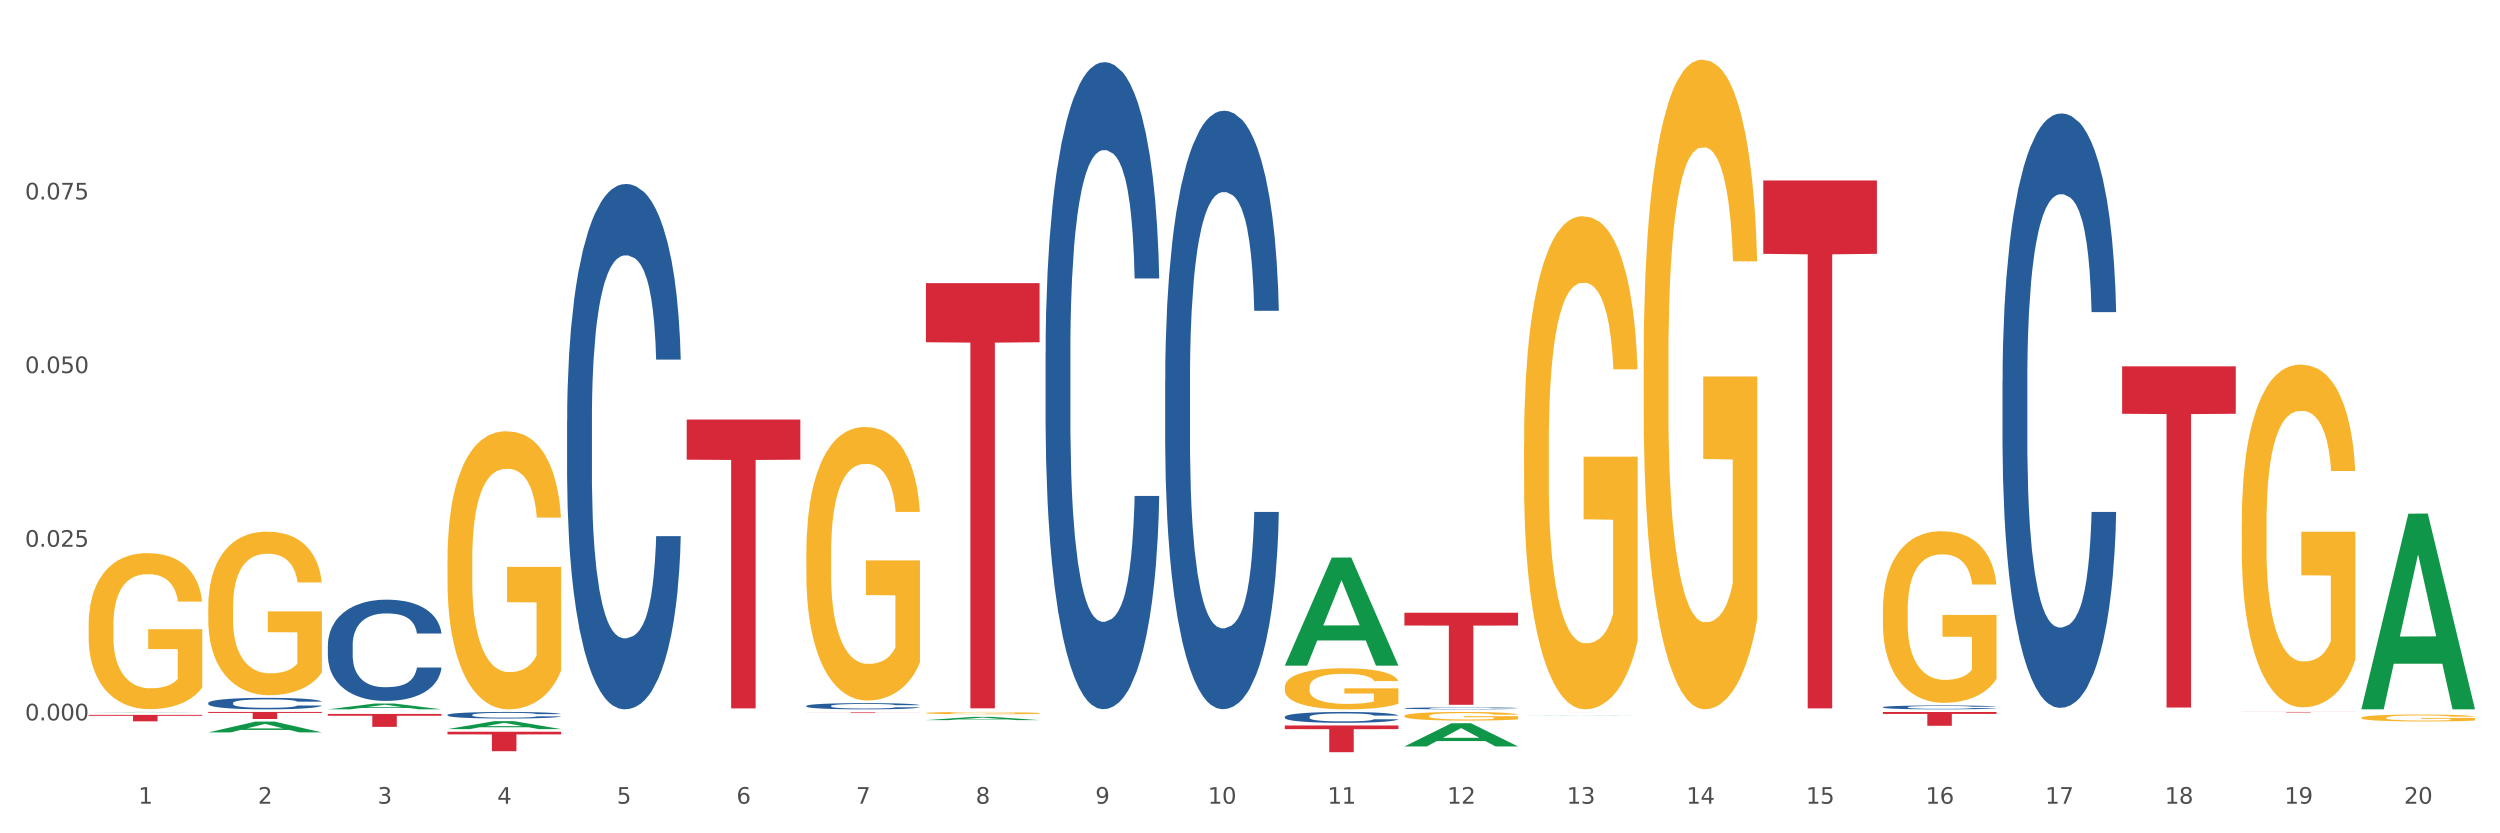
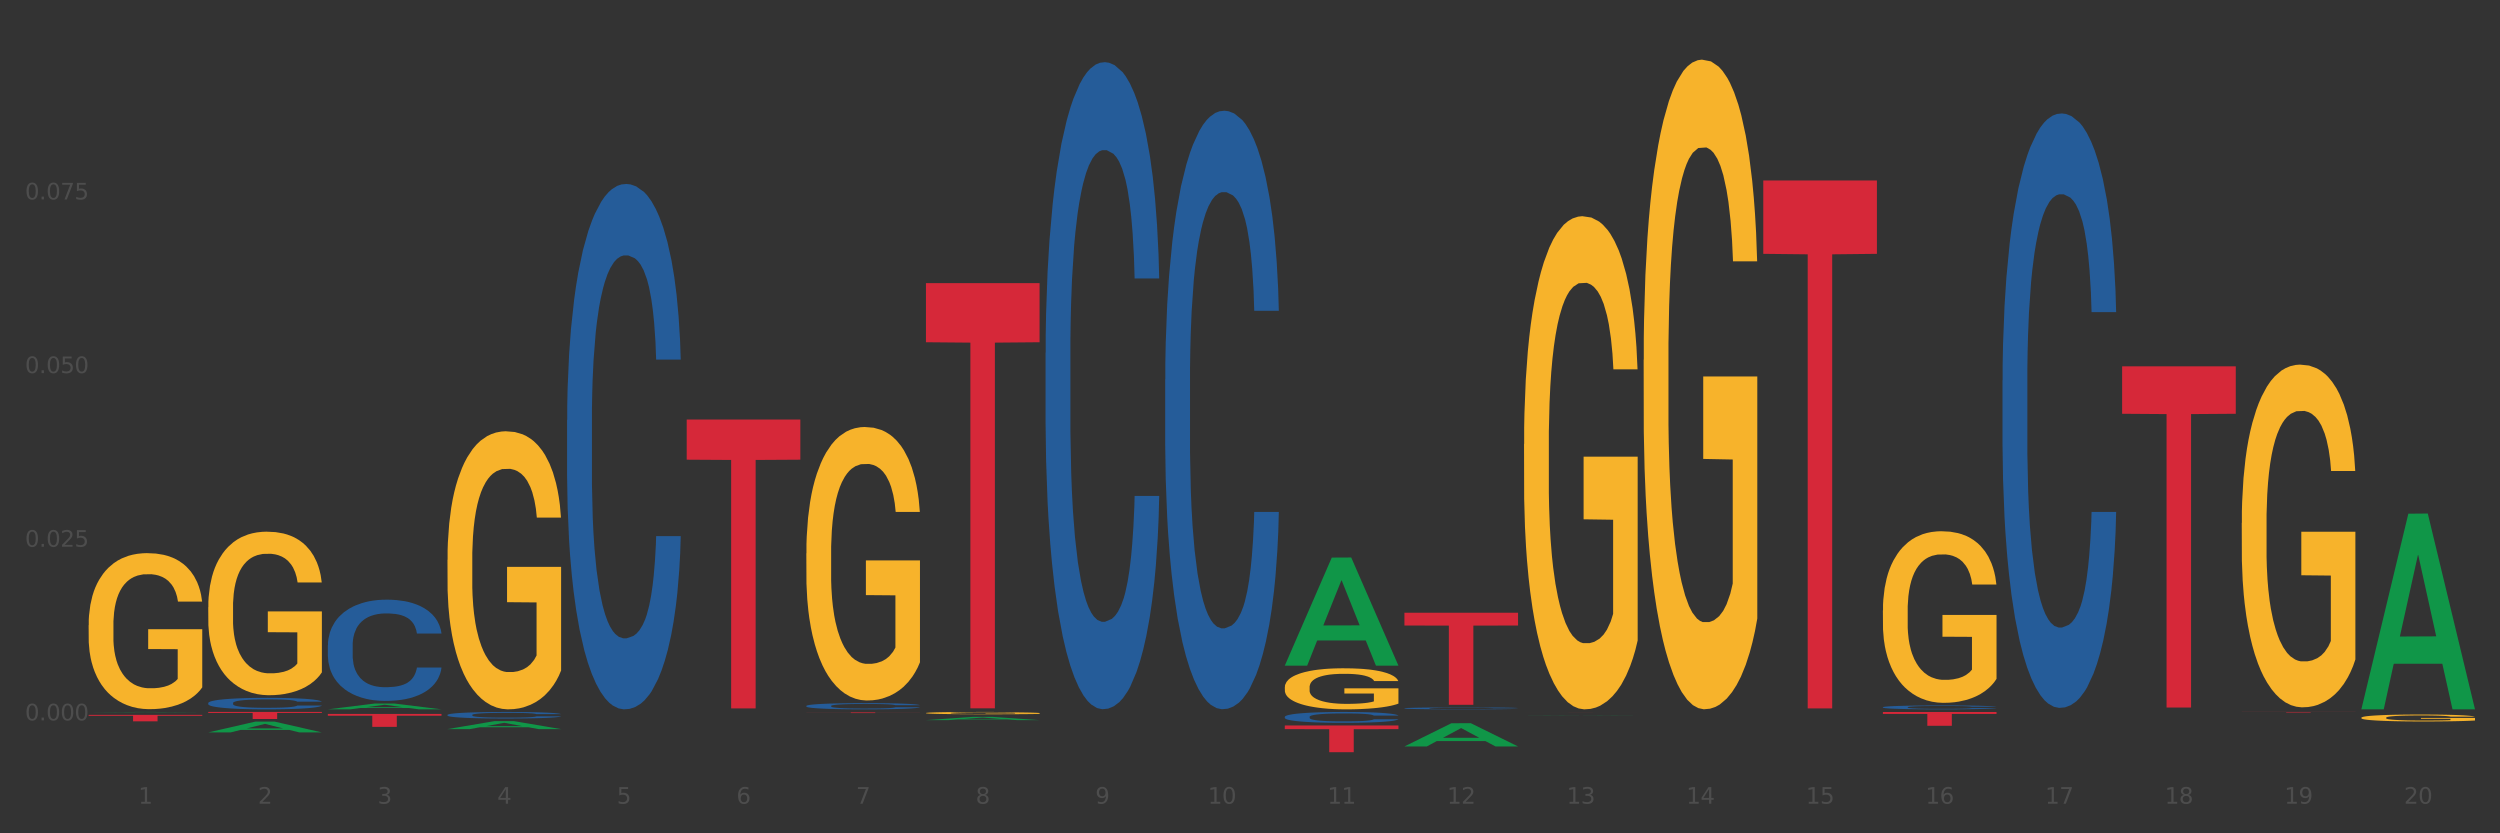
<svg xmlns="http://www.w3.org/2000/svg" xmlns:xlink="http://www.w3.org/1999/xlink" width="1080pt" height="360pt" viewBox="0 0 1080 360" version="1.1">
  <rect x="0" y="0" width="1080" height="360" fill="#333333" stroke="none" />
  <defs>
    <style type="text/css">*{stroke-linejoin: round; stroke-linecap: butt}</style>
  </defs>
  <g id="figure_1">
    <g id="patch_1">
-       <path d="M 0 360  L 1080 360  L 1080 0  L 0 0  z " style="fill: #ffffff; stroke: #ffffff; stroke-linejoin: miter" />
-     </g>
+       </g>
    <g id="axes_1">
      <g id="matplotlib.axis_1">
        <g id="xtick_1">
          <g id="text_1">
            <g style="fill: #4d4d4d" transform="translate(59.775 347.204) scale(0.096 -0.096)">
              <defs>
                <path id="DejaVuSans-31" d="M 794 531  L 1825 531  L 1825 4091  L 703 3866  L 703 4441  L 1819 4666  L 2450 4666  L 2450 531  L 3481 531  L 3481 0  L 794 0  L 794 531  z " transform="scale(0.016)" />
              </defs>
              <use xlink:href="#DejaVuSans-31" />
            </g>
          </g>
        </g>
        <g id="xtick_2">
          <g id="text_2">
            <g style="fill: #4d4d4d" transform="translate(111.45 347.204) scale(0.096 -0.096)">
              <defs>
                <path id="DejaVuSans-32" d="M 1228 531  L 3431 531  L 3431 0  L 469 0  L 469 531  Q 828 903 1448 1529  Q 2069 2156 2228 2338  Q 2531 2678 2651 2914  Q 2772 3150 2772 3378  Q 2772 3750 2511 3984  Q 2250 4219 1831 4219  Q 1534 4219 1204 4116  Q 875 4013 500 3803  L 500 4441  Q 881 4594 1212 4672  Q 1544 4750 1819 4750  Q 2544 4750 2975 4387  Q 3406 4025 3406 3419  Q 3406 3131 3298 2873  Q 3191 2616 2906 2266  Q 2828 2175 2409 1742  Q 1991 1309 1228 531  z " transform="scale(0.016)" />
              </defs>
              <use xlink:href="#DejaVuSans-32" />
            </g>
          </g>
        </g>
        <g id="xtick_3">
          <g id="text_3">
            <g style="fill: #4d4d4d" transform="translate(163.125 347.204) scale(0.096 -0.096)">
              <defs>
                <path id="DejaVuSans-33" d="M 2597 2516  Q 3050 2419 3304 2112  Q 3559 1806 3559 1356  Q 3559 666 3084 287  Q 2609 -91 1734 -91  Q 1441 -91 1130 -33  Q 819 25 488 141  L 488 750  Q 750 597 1062 519  Q 1375 441 1716 441  Q 2309 441 2620 675  Q 2931 909 2931 1356  Q 2931 1769 2642 2001  Q 2353 2234 1838 2234  L 1294 2234  L 1294 2753  L 1863 2753  Q 2328 2753 2575 2939  Q 2822 3125 2822 3475  Q 2822 3834 2567 4026  Q 2313 4219 1838 4219  Q 1578 4219 1281 4162  Q 984 4106 628 3988  L 628 4550  Q 988 4650 1302 4700  Q 1616 4750 1894 4750  Q 2613 4750 3031 4423  Q 3450 4097 3450 3541  Q 3450 3153 3228 2886  Q 3006 2619 2597 2516  z " transform="scale(0.016)" />
              </defs>
              <use xlink:href="#DejaVuSans-33" />
            </g>
          </g>
        </g>
        <g id="xtick_4">
          <g id="text_4">
            <g style="fill: #4d4d4d" transform="translate(214.8 347.204) scale(0.096 -0.096)">
              <defs>
                <path id="DejaVuSans-34" d="M 2419 4116  L 825 1625  L 2419 1625  L 2419 4116  z M 2253 4666  L 3047 4666  L 3047 1625  L 3713 1625  L 3713 1100  L 3047 1100  L 3047 0  L 2419 0  L 2419 1100  L 313 1100  L 313 1709  L 2253 4666  z " transform="scale(0.016)" />
              </defs>
              <use xlink:href="#DejaVuSans-34" />
            </g>
          </g>
        </g>
        <g id="xtick_5">
          <g id="text_5">
            <g style="fill: #4d4d4d" transform="translate(266.475 347.204) scale(0.096 -0.096)">
              <defs>
                <path id="DejaVuSans-35" d="M 691 4666  L 3169 4666  L 3169 4134  L 1269 4134  L 1269 2991  Q 1406 3038 1543 3061  Q 1681 3084 1819 3084  Q 2600 3084 3056 2656  Q 3513 2228 3513 1497  Q 3513 744 3044 326  Q 2575 -91 1722 -91  Q 1428 -91 1123 -41  Q 819 9 494 109  L 494 744  Q 775 591 1075 516  Q 1375 441 1709 441  Q 2250 441 2565 725  Q 2881 1009 2881 1497  Q 2881 1984 2565 2268  Q 2250 2553 1709 2553  Q 1456 2553 1204 2497  Q 953 2441 691 2322  L 691 4666  z " transform="scale(0.016)" />
              </defs>
              <use xlink:href="#DejaVuSans-35" />
            </g>
          </g>
        </g>
        <g id="xtick_6">
          <g id="text_6">
            <g style="fill: #4d4d4d" transform="translate(318.15 347.204) scale(0.096 -0.096)">
              <defs>
                <path id="DejaVuSans-36" d="M 2113 2584  Q 1688 2584 1439 2293  Q 1191 2003 1191 1497  Q 1191 994 1439 701  Q 1688 409 2113 409  Q 2538 409 2786 701  Q 3034 994 3034 1497  Q 3034 2003 2786 2293  Q 2538 2584 2113 2584  z M 3366 4563  L 3366 3988  Q 3128 4100 2886 4159  Q 2644 4219 2406 4219  Q 1781 4219 1451 3797  Q 1122 3375 1075 2522  Q 1259 2794 1537 2939  Q 1816 3084 2150 3084  Q 2853 3084 3261 2657  Q 3669 2231 3669 1497  Q 3669 778 3244 343  Q 2819 -91 2113 -91  Q 1303 -91 875 529  Q 447 1150 447 2328  Q 447 3434 972 4092  Q 1497 4750 2381 4750  Q 2619 4750 2861 4703  Q 3103 4656 3366 4563  z " transform="scale(0.016)" />
              </defs>
              <use xlink:href="#DejaVuSans-36" />
            </g>
          </g>
        </g>
        <g id="xtick_7">
          <g id="text_7">
            <g style="fill: #4d4d4d" transform="translate(369.825 347.204) scale(0.096 -0.096)">
              <defs>
                <path id="DejaVuSans-37" d="M 525 4666  L 3525 4666  L 3525 4397  L 1831 0  L 1172 0  L 2766 4134  L 525 4134  L 525 4666  z " transform="scale(0.016)" />
              </defs>
              <use xlink:href="#DejaVuSans-37" />
            </g>
          </g>
        </g>
        <g id="xtick_8">
          <g id="text_8">
            <g style="fill: #4d4d4d" transform="translate(421.5 347.204) scale(0.096 -0.096)">
              <defs>
                <path id="DejaVuSans-38" d="M 2034 2216  Q 1584 2216 1326 1975  Q 1069 1734 1069 1313  Q 1069 891 1326 650  Q 1584 409 2034 409  Q 2484 409 2743 651  Q 3003 894 3003 1313  Q 3003 1734 2745 1975  Q 2488 2216 2034 2216  z M 1403 2484  Q 997 2584 770 2862  Q 544 3141 544 3541  Q 544 4100 942 4425  Q 1341 4750 2034 4750  Q 2731 4750 3128 4425  Q 3525 4100 3525 3541  Q 3525 3141 3298 2862  Q 3072 2584 2669 2484  Q 3125 2378 3379 2068  Q 3634 1759 3634 1313  Q 3634 634 3220 271  Q 2806 -91 2034 -91  Q 1263 -91 848 271  Q 434 634 434 1313  Q 434 1759 690 2068  Q 947 2378 1403 2484  z M 1172 3481  Q 1172 3119 1398 2916  Q 1625 2713 2034 2713  Q 2441 2713 2670 2916  Q 2900 3119 2900 3481  Q 2900 3844 2670 4047  Q 2441 4250 2034 4250  Q 1625 4250 1398 4047  Q 1172 3844 1172 3481  z " transform="scale(0.016)" />
              </defs>
              <use xlink:href="#DejaVuSans-38" />
            </g>
          </g>
        </g>
        <g id="xtick_9">
          <g id="text_9">
            <g style="fill: #4d4d4d" transform="translate(473.175 347.204) scale(0.096 -0.096)">
              <defs>
                <path id="DejaVuSans-39" d="M 703 97  L 703 672  Q 941 559 1184 500  Q 1428 441 1663 441  Q 2288 441 2617 861  Q 2947 1281 2994 2138  Q 2813 1869 2534 1725  Q 2256 1581 1919 1581  Q 1219 1581 811 2004  Q 403 2428 403 3163  Q 403 3881 828 4315  Q 1253 4750 1959 4750  Q 2769 4750 3195 4129  Q 3622 3509 3622 2328  Q 3622 1225 3098 567  Q 2575 -91 1691 -91  Q 1453 -91 1209 -44  Q 966 3 703 97  z M 1959 2075  Q 2384 2075 2632 2365  Q 2881 2656 2881 3163  Q 2881 3666 2632 3958  Q 2384 4250 1959 4250  Q 1534 4250 1286 3958  Q 1038 3666 1038 3163  Q 1038 2656 1286 2365  Q 1534 2075 1959 2075  z " transform="scale(0.016)" />
              </defs>
              <use xlink:href="#DejaVuSans-39" />
            </g>
          </g>
        </g>
        <g id="xtick_10">
          <g id="text_10">
            <g style="fill: #4d4d4d" transform="translate(521.796 347.204) scale(0.096 -0.096)">
              <defs>
                <path id="DejaVuSans-30" d="M 2034 4250  Q 1547 4250 1301 3770  Q 1056 3291 1056 2328  Q 1056 1369 1301 889  Q 1547 409 2034 409  Q 2525 409 2770 889  Q 3016 1369 3016 2328  Q 3016 3291 2770 3770  Q 2525 4250 2034 4250  z M 2034 4750  Q 2819 4750 3233 4129  Q 3647 3509 3647 2328  Q 3647 1150 3233 529  Q 2819 -91 2034 -91  Q 1250 -91 836 529  Q 422 1150 422 2328  Q 422 3509 836 4129  Q 1250 4750 2034 4750  z " transform="scale(0.016)" />
              </defs>
              <use xlink:href="#DejaVuSans-31" />
              <use xlink:href="#DejaVuSans-30" transform="translate(63.623 0)" />
            </g>
          </g>
        </g>
        <g id="xtick_11">
          <g id="text_11">
            <g style="fill: #4d4d4d" transform="translate(573.471 347.204) scale(0.096 -0.096)">
              <use xlink:href="#DejaVuSans-31" />
              <use xlink:href="#DejaVuSans-31" transform="translate(63.623 0)" />
            </g>
          </g>
        </g>
        <g id="xtick_12">
          <g id="text_12">
            <g style="fill: #4d4d4d" transform="translate(625.146 347.204) scale(0.096 -0.096)">
              <use xlink:href="#DejaVuSans-31" />
              <use xlink:href="#DejaVuSans-32" transform="translate(63.623 0)" />
            </g>
          </g>
        </g>
        <g id="xtick_13">
          <g id="text_13">
            <g style="fill: #4d4d4d" transform="translate(676.821 347.204) scale(0.096 -0.096)">
              <use xlink:href="#DejaVuSans-31" />
              <use xlink:href="#DejaVuSans-33" transform="translate(63.623 0)" />
            </g>
          </g>
        </g>
        <g id="xtick_14">
          <g id="text_14">
            <g style="fill: #4d4d4d" transform="translate(728.496 347.204) scale(0.096 -0.096)">
              <use xlink:href="#DejaVuSans-31" />
              <use xlink:href="#DejaVuSans-34" transform="translate(63.623 0)" />
            </g>
          </g>
        </g>
        <g id="xtick_15">
          <g id="text_15">
            <g style="fill: #4d4d4d" transform="translate(780.171 347.204) scale(0.096 -0.096)">
              <use xlink:href="#DejaVuSans-31" />
              <use xlink:href="#DejaVuSans-35" transform="translate(63.623 0)" />
            </g>
          </g>
        </g>
        <g id="xtick_16">
          <g id="text_16">
            <g style="fill: #4d4d4d" transform="translate(831.846 347.204) scale(0.096 -0.096)">
              <use xlink:href="#DejaVuSans-31" />
              <use xlink:href="#DejaVuSans-36" transform="translate(63.623 0)" />
            </g>
          </g>
        </g>
        <g id="xtick_17">
          <g id="text_17">
            <g style="fill: #4d4d4d" transform="translate(883.521 347.204) scale(0.096 -0.096)">
              <use xlink:href="#DejaVuSans-31" />
              <use xlink:href="#DejaVuSans-37" transform="translate(63.623 0)" />
            </g>
          </g>
        </g>
        <g id="xtick_18">
          <g id="text_18">
            <g style="fill: #4d4d4d" transform="translate(935.196 347.204) scale(0.096 -0.096)">
              <use xlink:href="#DejaVuSans-31" />
              <use xlink:href="#DejaVuSans-38" transform="translate(63.623 0)" />
            </g>
          </g>
        </g>
        <g id="xtick_19">
          <g id="text_19">
            <g style="fill: #4d4d4d" transform="translate(986.871 347.204) scale(0.096 -0.096)">
              <use xlink:href="#DejaVuSans-31" />
              <use xlink:href="#DejaVuSans-39" transform="translate(63.623 0)" />
            </g>
          </g>
        </g>
        <g id="xtick_20">
          <g id="text_20">
            <g style="fill: #4d4d4d" transform="translate(1038.546 347.204) scale(0.096 -0.096)">
              <use xlink:href="#DejaVuSans-32" />
              <use xlink:href="#DejaVuSans-30" transform="translate(63.623 0)" />
            </g>
          </g>
        </g>
        <g id="xtick_21" />
        <g id="xtick_22" />
        <g id="xtick_23" />
        <g id="xtick_24" />
        <g id="xtick_25" />
        <g id="xtick_26" />
        <g id="xtick_27" />
        <g id="xtick_28" />
        <g id="xtick_29" />
        <g id="xtick_30" />
        <g id="xtick_31" />
        <g id="xtick_32" />
        <g id="xtick_33" />
        <g id="xtick_34" />
        <g id="xtick_35" />
        <g id="xtick_36" />
        <g id="xtick_37" />
        <g id="xtick_38" />
        <g id="xtick_39" />
      </g>
      <g id="matplotlib.axis_2">
        <g id="ytick_1">
          <g id="text_21">
            <g style="fill: #4d4d4d" transform="translate(10.8 311.213) scale(0.096 -0.096)">
              <defs>
                <path id="DejaVuSans-2e" d="M 684 794  L 1344 794  L 1344 0  L 684 0  L 684 794  z " transform="scale(0.016)" />
              </defs>
              <use xlink:href="#DejaVuSans-30" />
              <use xlink:href="#DejaVuSans-2e" transform="translate(63.623 0)" />
              <use xlink:href="#DejaVuSans-30" transform="translate(95.41 0)" />
              <use xlink:href="#DejaVuSans-30" transform="translate(159.033 0)" />
              <use xlink:href="#DejaVuSans-30" transform="translate(222.656 0)" />
            </g>
          </g>
        </g>
        <g id="ytick_2">
          <g id="text_22">
            <g style="fill: #4d4d4d" transform="translate(10.8 236.195) scale(0.096 -0.096)">
              <use xlink:href="#DejaVuSans-30" />
              <use xlink:href="#DejaVuSans-2e" transform="translate(63.623 0)" />
              <use xlink:href="#DejaVuSans-30" transform="translate(95.41 0)" />
              <use xlink:href="#DejaVuSans-32" transform="translate(159.033 0)" />
              <use xlink:href="#DejaVuSans-35" transform="translate(222.656 0)" />
            </g>
          </g>
        </g>
        <g id="ytick_3">
          <g id="text_23">
            <g style="fill: #4d4d4d" transform="translate(10.8 161.178) scale(0.096 -0.096)">
              <use xlink:href="#DejaVuSans-30" />
              <use xlink:href="#DejaVuSans-2e" transform="translate(63.623 0)" />
              <use xlink:href="#DejaVuSans-30" transform="translate(95.41 0)" />
              <use xlink:href="#DejaVuSans-35" transform="translate(159.033 0)" />
              <use xlink:href="#DejaVuSans-30" transform="translate(222.656 0)" />
            </g>
          </g>
        </g>
        <g id="ytick_4">
          <g id="text_24">
            <g style="fill: #4d4d4d" transform="translate(10.8 86.16) scale(0.096 -0.096)">
              <use xlink:href="#DejaVuSans-30" />
              <use xlink:href="#DejaVuSans-2e" transform="translate(63.623 0)" />
              <use xlink:href="#DejaVuSans-30" transform="translate(95.41 0)" />
              <use xlink:href="#DejaVuSans-37" transform="translate(159.033 0)" />
              <use xlink:href="#DejaVuSans-35" transform="translate(222.656 0)" />
            </g>
          </g>
        </g>
        <g id="ytick_5" />
        <g id="ytick_6" />
        <g id="ytick_7" />
        <g id="ytick_8" />
      </g>
      <g id="PolyCollection_1">
        <path d="M 38.283 307.701  L 38.334 307.701  L 58.577 307.566  L 66.979 307.566  L 87.374 307.702  L 77.657 307.702  L 73.254 307.67  L 52.352 307.67  L 52.201 307.671  L 47.949 307.702  L 38.283 307.702  L 38.283 307.701  L 54.984 307.651  L 70.623 307.651  L 62.879 307.595  L 62.778 307.595  L 62.677 307.595  L 54.934 307.651  L 54.984 307.651  L 38.283 307.701  z " clip-path="url(#pc202046301)" style="fill: #109648" />
        <path d="M 296.658 181.242  L 345.749 181.242  L 345.749 198.585  L 326.439 198.702  L 326.439 306.039  L 315.853 306.039  L 315.853 198.702  L 296.658 198.585  L 296.658 181.359  L 296.658 181.242  z " clip-path="url(#pc202046301)" style="fill: #d62839" />
-         <path d="M 193.308 316.1  L 242.399 316.1  L 242.399 317.269  L 223.089 317.277  L 223.089 324.509  L 212.503 324.509  L 212.503 317.277  L 193.308 317.269  L 193.308 316.108  L 193.308 316.1  z " clip-path="url(#pc202046301)" style="fill: #d62839" />
        <path d="M 141.633 308.422  L 190.724 308.422  L 190.724 309.199  L 171.414 309.204  L 171.414 314.012  L 160.828 314.012  L 160.828 309.204  L 141.633 309.199  L 141.633 308.427  L 141.633 308.422  z " clip-path="url(#pc202046301)" style="fill: #d62839" />
        <path d="M 89.958 307.566  L 139.049 307.566  L 139.049 307.989  L 119.739 307.992  L 119.739 310.613  L 109.152 310.613  L 109.152 307.992  L 89.958 307.989  L 89.958 307.569  L 89.958 307.566  z " clip-path="url(#pc202046301)" style="fill: #d62839" />
        <path d="M 38.283 308.829  L 87.374 308.829  L 87.374 309.216  L 68.063 309.219  L 68.063 311.614  L 57.477 311.614  L 57.477 309.219  L 38.283 309.216  L 38.283 308.832  L 38.283 308.829  z " clip-path="url(#pc202046301)" style="fill: #d62839" />
        <path d="M 141.633 278.706  L 141.691 278.666  L 141.691 277.548  L 141.865 276.03  L 142.503 273.234  L 143.316 271.117  L 144.709 268.64  L 145.463 267.602  L 146.449 266.443  L 148.48 264.566  L 150.801 262.968  L 152.426 262.089  L 153.645 261.53  L 156.372 260.532  L 157.939 260.092  L 159.564 259.733  L 160.956 259.493  L 163.277 259.213  L 165.134 259.094  L 167.281 259.054  L 169.08 259.094  L 171.459 259.253  L 174.941 259.733  L 176.276 260.012  L 178.074 260.492  L 179.931 261.131  L 181.44 261.77  L 183.181 262.689  L 184.98 263.887  L 186.72 265.405  L 187.939 266.803  L 188.926 268.281  L 189.796 270.078  L 190.434 272.035  L 190.724 273.673  L 180.105 273.673  L 179.815 272.195  L 179.235 270.597  L 178.655 269.519  L 178.016 268.64  L 177.03 267.642  L 176.159 267.002  L 174.709 266.244  L 173.374 265.764  L 172.272 265.485  L 170.937 265.245  L 168.094 265.005  L 166.063 265.005  L 164.786 265.085  L 163.219 265.285  L 161.885 265.565  L 160.318 266.044  L 159.099 266.563  L 157.881 267.242  L 157.184 267.721  L 156.14 268.6  L 155.444 269.319  L 154.515 270.557  L 153.993 271.436  L 153.064 273.713  L 152.658 275.391  L 152.484 276.549  L 152.368 277.827  L 152.368 284.058  L 152.716 286.855  L 153.006 288.053  L 153.471 289.411  L 154.341 291.168  L 155.618 292.886  L 156.952 294.124  L 158.055 294.883  L 159.099 295.442  L 160.144 295.882  L 161.42 296.281  L 162.465 296.521  L 164.032 296.761  L 165.889 296.88  L 167.339 296.88  L 170.299 296.681  L 171.633 296.481  L 172.91 296.201  L 174.303 295.762  L 175.405 295.283  L 176.043 294.923  L 177.088 294.164  L 177.9 293.365  L 178.597 292.447  L 179.061 291.648  L 179.583 290.45  L 179.989 289.091  L 180.105 288.372  L 190.724 288.372  L 190.492 289.81  L 190.086 291.208  L 189.274 293.086  L 188.635 294.164  L 187.649 295.482  L 186.604 296.601  L 185.154 297.839  L 183.819 298.758  L 182.426 299.557  L 180.918 300.276  L 178.19 301.274  L 177.204 301.554  L 175.115 302.033  L 173.49 302.313  L 171.111 302.592  L 168.674 302.752  L 166.121 302.792  L 163.858 302.712  L 161.362 302.473  L 159.796 302.233  L 158.055 301.873  L 156.024 301.314  L 154.109 300.635  L 152.31 299.836  L 150.627 298.918  L 149.061 297.879  L 147.03 296.161  L 145.521 294.484  L 144.418 292.926  L 143.664 291.608  L 142.91 289.93  L 142.503 288.772  L 141.865 285.976  L 141.633 283.379  L 141.633 278.706  z " clip-path="url(#pc202046301)" style="fill: #255c99" />
        <path d="M 1020.109 310.063  L 1020.167 310.06  L 1020.167 309.961  L 1020.283 309.877  L 1020.862 309.672  L 1021.732 309.502  L 1022.369 309.412  L 1023.007 309.338  L 1023.76 309.264  L 1024.687 309.187  L 1026.368 309.075  L 1027.412 309.018  L 1028.687 308.958  L 1031.005 308.87  L 1032.686 308.821  L 1034.425 308.78  L 1037.265 308.731  L 1039.119 308.709  L 1041.09 308.692  L 1043.466 308.682  L 1045.263 308.679  L 1049.204 308.687  L 1052.566 308.712  L 1054.189 308.731  L 1056.275 308.764  L 1057.376 308.785  L 1059.173 308.829  L 1061.028 308.887  L 1062.303 308.936  L 1064.216 309.029  L 1065.665 309.122  L 1066.998 309.237  L 1067.693 309.316  L 1068.215 309.39  L 1068.678 309.475  L 1069.142 309.609  L 1058.709 309.609  L 1058.304 309.513  L 1057.666 309.423  L 1056.739 309.335  L 1055.927 309.28  L 1054.536 309.212  L 1053.261 309.168  L 1051.928 309.136  L 1050.305 309.108  L 1049.03 309.094  L 1047.234 309.084  L 1043.698 309.086  L 1041.322 309.108  L 1039.699 309.136  L 1038.656 309.16  L 1037.728 309.187  L 1036.685 309.226  L 1035.468 309.283  L 1034.598 309.335  L 1033.729 309.401  L 1033.034 309.466  L 1032.396 309.543  L 1031.874 309.625  L 1031.469 309.71  L 1031.121 309.814  L 1030.831 309.986  L 1030.831 310.361  L 1030.947 310.446  L 1031.237 310.558  L 1031.585 310.642  L 1032.164 310.744  L 1032.686 310.812  L 1033.671 310.91  L 1034.772 310.992  L 1035.642 311.044  L 1036.511 311.088  L 1038.018 311.148  L 1039.699 311.198  L 1041.148 311.228  L 1043.118 311.255  L 1044.452 311.266  L 1045.611 311.271  L 1048.451 311.271  L 1050.479 311.263  L 1052.74 311.244  L 1054.478 311.219  L 1055.927 311.189  L 1057.55 311.14  L 1058.593 311.094  L 1058.593 310.522  L 1045.843 310.519  L 1045.843 310.139  L 1069.2 310.139  L 1069.2 311.255  L 1068.215 311.312  L 1067.113 311.364  L 1065.954 311.411  L 1064.216 311.468  L 1062.129 311.523  L 1060.274 311.561  L 1058.304 311.594  L 1055.985 311.624  L 1052.971 311.652  L 1051.117 311.663  L 1048.798 311.671  L 1046.074 311.673  L 1043.698 311.668  L 1041.38 311.654  L 1038.945 311.63  L 1036.569 311.594  L 1034.772 311.559  L 1032.976 311.515  L 1031.063 311.457  L 1029.556 311.403  L 1028.397 311.353  L 1027.122 311.291  L 1025.731 311.209  L 1024.687 311.135  L 1023.76 311.058  L 1022.775 310.96  L 1022.079 310.875  L 1021.384 310.768  L 1020.978 310.689  L 1020.514 310.566  L 1020.167 310.394  L 1020.109 310.063  z " clip-path="url(#pc202046301)" style="fill: #f7b32b" />
        <path d="M 968.434 225.931  L 968.492 225.795  L 968.492 220.928  L 968.608 216.736  L 969.187 206.595  L 970.057 198.211  L 970.694 193.749  L 971.332 190.098  L 972.085 186.447  L 973.012 182.661  L 974.693 177.117  L 975.737 174.278  L 977.012 171.303  L 979.33 166.976  L 981.011 164.542  L 982.75 162.514  L 985.59 160.08  L 987.444 158.998  L 989.415 158.187  L 991.791 157.646  L 993.588 157.511  L 997.529 157.916  L 1000.891 159.133  L 1002.514 160.08  L 1004.6 161.703  L 1005.701 162.784  L 1007.498 164.948  L 1009.353 167.787  L 1010.628 170.221  L 1012.54 174.819  L 1013.989 179.416  L 1015.323 185.095  L 1016.018 189.016  L 1016.54 192.667  L 1017.003 196.859  L 1017.467 203.485  L 1007.034 203.485  L 1006.629 198.752  L 1005.991 194.29  L 1005.064 189.963  L 1004.252 187.259  L 1002.861 183.878  L 1001.586 181.715  L 1000.253 180.092  L 998.63 178.74  L 997.355 178.064  L 995.558 177.523  L 992.023 177.658  L 989.647 178.74  L 988.024 180.092  L 986.981 181.309  L 986.053 182.661  L 985.01 184.554  L 983.793 187.394  L 982.923 189.963  L 982.054 193.208  L 981.359 196.453  L 980.721 200.239  L 980.199 204.296  L 979.794 208.488  L 979.446 213.626  L 979.156 222.145  L 979.156 240.669  L 979.272 244.861  L 979.562 250.405  L 979.91 254.597  L 980.489 259.6  L 981.011 262.98  L 981.996 267.848  L 983.097 271.904  L 983.967 274.473  L 984.836 276.637  L 986.343 279.612  L 988.024 282.046  L 989.473 283.533  L 991.443 284.885  L 992.776 285.426  L 993.936 285.697  L 996.776 285.697  L 998.804 285.291  L 1001.065 284.344  L 1002.803 283.127  L 1004.252 281.64  L 1005.875 279.206  L 1006.918 276.907  L 1006.918 248.647  L 994.167 248.512  L 994.167 229.717  L 1017.525 229.717  L 1017.525 284.885  L 1016.54 287.725  L 1015.438 290.294  L 1014.279 292.593  L 1012.54 295.432  L 1010.454 298.136  L 1008.599 300.029  L 1006.629 301.652  L 1004.31 303.139  L 1001.296 304.492  L 999.442 305.033  L 997.123 305.438  L 994.399 305.573  L 992.023 305.303  L 989.705 304.627  L 987.27 303.41  L 984.894 301.652  L 983.097 299.894  L 981.301 297.731  L 979.388 294.891  L 977.881 292.187  L 976.722 289.753  L 975.447 286.643  L 974.056 282.587  L 973.012 278.936  L 972.085 275.15  L 971.1 270.282  L 970.404 266.09  L 969.709 260.817  L 969.303 256.895  L 968.839 250.811  L 968.492 242.292  L 968.434 225.931  z " clip-path="url(#pc202046301)" style="fill: #f7b32b" />
        <path d="M 813.409 263.749  L 813.467 263.682  L 813.467 261.244  L 813.582 259.146  L 814.162 254.068  L 815.031 249.87  L 815.669 247.636  L 816.307 245.808  L 817.06 243.98  L 817.987 242.085  L 819.668 239.309  L 820.711 237.887  L 821.986 236.398  L 824.305 234.231  L 825.986 233.013  L 827.724 231.997  L 830.564 230.778  L 832.419 230.237  L 834.39 229.831  L 836.766 229.56  L 838.563 229.492  L 842.504 229.695  L 845.866 230.305  L 847.488 230.778  L 849.575 231.591  L 850.676 232.132  L 852.473 233.216  L 854.328 234.637  L 855.603 235.856  L 857.515 238.158  L 858.964 240.46  L 860.297 243.303  L 860.993 245.267  L 861.515 247.095  L 861.978 249.193  L 862.442 252.511  L 852.009 252.511  L 851.604 250.141  L 850.966 247.907  L 850.039 245.741  L 849.227 244.387  L 847.836 242.694  L 846.561 241.611  L 845.228 240.798  L 843.605 240.121  L 842.33 239.783  L 840.533 239.512  L 836.998 239.58  L 834.622 240.121  L 832.999 240.798  L 831.955 241.408  L 831.028 242.085  L 829.985 243.033  L 828.768 244.454  L 827.898 245.741  L 827.029 247.365  L 826.333 248.99  L 825.696 250.886  L 825.174 252.917  L 824.769 255.016  L 824.421 257.589  L 824.131 261.854  L 824.131 271.129  L 824.247 273.228  L 824.537 276.004  L 824.884 278.102  L 825.464 280.607  L 825.986 282.3  L 826.971 284.737  L 828.072 286.768  L 828.942 288.055  L 829.811 289.138  L 831.318 290.627  L 832.999 291.846  L 834.448 292.591  L 836.418 293.268  L 837.751 293.538  L 838.911 293.674  L 841.751 293.674  L 843.779 293.471  L 846.039 292.997  L 847.778 292.387  L 849.227 291.643  L 850.85 290.424  L 851.893 289.273  L 851.893 275.123  L 839.142 275.056  L 839.142 265.645  L 862.5 265.645  L 862.5 293.268  L 861.515 294.689  L 860.413 295.976  L 859.254 297.127  L 857.515 298.548  L 855.429 299.902  L 853.574 300.85  L 851.604 301.663  L 849.285 302.407  L 846.271 303.084  L 844.417 303.355  L 842.098 303.558  L 839.374 303.626  L 836.998 303.491  L 834.68 303.152  L 832.245 302.543  L 829.869 301.663  L 828.072 300.783  L 826.275 299.699  L 824.363 298.278  L 822.856 296.924  L 821.697 295.705  L 820.422 294.148  L 819.031 292.117  L 817.987 290.289  L 817.06 288.393  L 816.075 285.956  L 815.379 283.857  L 814.684 281.217  L 814.278 279.253  L 813.814 276.207  L 813.467 271.941  L 813.409 263.749  z " clip-path="url(#pc202046301)" style="fill: #f7b32b" />
        <path d="M 710.058 155.45  L 710.116 155.193  L 710.116 145.966  L 710.232 138.021  L 710.812 118.798  L 711.681 102.907  L 712.319 94.449  L 712.956 87.529  L 713.71 80.609  L 714.637 73.432  L 716.318 62.924  L 717.361 57.541  L 718.636 51.903  L 720.955 43.701  L 722.636 39.087  L 724.374 35.243  L 727.214 30.629  L 729.069 28.579  L 731.04 27.041  L 733.416 26.016  L 735.213 25.759  L 739.154 26.528  L 742.516 28.835  L 744.138 30.629  L 746.225 33.705  L 747.326 35.755  L 749.123 39.856  L 750.978 45.239  L 752.253 49.852  L 754.165 58.566  L 755.614 67.281  L 756.947 78.046  L 757.643 85.478  L 758.164 92.399  L 758.628 100.344  L 759.092 112.903  L 748.659 112.903  L 748.253 103.932  L 747.616 95.474  L 746.689 87.273  L 745.877 82.146  L 744.486 75.739  L 743.211 71.638  L 741.878 68.562  L 740.255 65.999  L 738.98 64.718  L 737.183 63.693  L 733.648 63.949  L 731.271 65.999  L 729.649 68.562  L 728.605 70.869  L 727.678 73.432  L 726.635 77.02  L 725.418 82.403  L 724.548 87.273  L 723.679 93.424  L 722.983 99.575  L 722.346 106.752  L 721.824 114.441  L 721.418 122.386  L 721.071 132.126  L 720.781 148.273  L 720.781 183.387  L 720.897 191.332  L 721.187 201.841  L 721.534 209.786  L 722.114 219.269  L 722.636 225.677  L 723.621 234.904  L 724.722 242.593  L 725.592 247.463  L 726.461 251.564  L 727.968 257.202  L 729.649 261.816  L 731.098 264.635  L 733.068 267.198  L 734.401 268.223  L 735.56 268.736  L 738.4 268.736  L 740.429 267.967  L 742.689 266.173  L 744.428 263.866  L 745.877 261.047  L 747.5 256.433  L 748.543 252.076  L 748.543 198.509  L 735.792 198.252  L 735.792 162.626  L 759.15 162.626  L 759.15 267.198  L 758.164 272.581  L 757.063 277.45  L 755.904 281.808  L 754.165 287.19  L 752.079 292.316  L 750.224 295.904  L 748.253 298.98  L 745.935 301.799  L 742.921 304.362  L 741.067 305.388  L 738.748 306.156  L 736.024 306.413  L 733.648 305.9  L 731.329 304.619  L 728.895 302.312  L 726.519 298.98  L 724.722 295.648  L 722.925 291.547  L 721.013 286.165  L 719.506 281.039  L 718.347 276.425  L 717.072 270.53  L 715.681 262.841  L 714.637 255.921  L 713.71 248.744  L 712.725 239.517  L 712.029 231.572  L 711.334 221.576  L 710.928 214.143  L 710.464 202.61  L 710.116 186.462  L 710.058 155.45  z " clip-path="url(#pc202046301)" style="fill: #f7b32b" />
        <path d="M 658.383 191.842  L 658.441 191.647  L 658.441 184.643  L 658.557 178.612  L 659.137 164.019  L 660.006 151.957  L 660.644 145.536  L 661.281 140.283  L 662.035 135.03  L 662.962 129.582  L 664.643 121.605  L 665.686 117.519  L 666.961 113.239  L 669.28 107.013  L 670.961 103.511  L 672.699 100.592  L 675.539 97.09  L 677.394 95.534  L 679.365 94.366  L 681.741 93.588  L 683.538 93.393  L 687.479 93.977  L 690.841 95.728  L 692.463 97.09  L 694.55 99.425  L 695.651 100.981  L 697.448 104.094  L 699.303 108.18  L 700.578 111.682  L 702.49 118.297  L 703.939 124.912  L 705.272 133.084  L 705.968 138.726  L 706.489 143.98  L 706.953 150.011  L 707.417 159.545  L 696.984 159.545  L 696.578 152.735  L 695.941 146.314  L 695.014 140.088  L 694.202 136.197  L 692.811 131.333  L 691.536 128.22  L 690.203 125.885  L 688.58 123.94  L 687.305 122.967  L 685.508 122.189  L 681.973 122.383  L 679.596 123.94  L 677.974 125.885  L 676.93 127.636  L 676.003 129.582  L 674.96 132.306  L 673.743 136.392  L 672.873 140.088  L 672.004 144.758  L 671.308 149.427  L 670.671 154.875  L 670.149 160.712  L 669.743 166.743  L 669.396 174.137  L 669.106 186.394  L 669.106 213.049  L 669.222 219.081  L 669.512 227.058  L 669.859 233.089  L 670.439 240.288  L 670.961 245.152  L 671.946 252.156  L 673.047 257.993  L 673.916 261.69  L 674.786 264.803  L 676.293 269.083  L 677.974 272.585  L 679.423 274.725  L 681.393 276.671  L 682.726 277.449  L 683.885 277.838  L 686.725 277.838  L 688.754 277.255  L 691.014 275.893  L 692.753 274.142  L 694.202 272.001  L 695.825 268.499  L 696.868 265.192  L 696.868 224.528  L 684.117 224.334  L 684.117 197.29  L 707.475 197.29  L 707.475 276.671  L 706.489 280.757  L 705.388 284.453  L 704.229 287.761  L 702.49 291.847  L 700.404 295.738  L 698.549 298.462  L 696.578 300.797  L 694.26 302.937  L 691.246 304.882  L 689.392 305.661  L 687.073 306.244  L 684.349 306.439  L 681.973 306.05  L 679.654 305.077  L 677.22 303.326  L 674.844 300.797  L 673.047 298.267  L 671.25 295.154  L 669.338 291.068  L 667.831 287.177  L 666.672 283.675  L 665.396 279.2  L 664.005 273.363  L 662.962 268.11  L 662.035 262.662  L 661.05 255.658  L 660.354 249.627  L 659.659 242.039  L 659.253 236.397  L 658.789 227.641  L 658.441 215.384  L 658.383 191.842  z " clip-path="url(#pc202046301)" style="fill: #f7b32b" />
-         <path d="M 606.708 309.293  L 606.766 309.29  L 606.766 309.167  L 606.882 309.061  L 607.462 308.805  L 608.331 308.593  L 608.969 308.481  L 609.606 308.389  L 610.36 308.296  L 611.287 308.201  L 612.968 308.061  L 614.011 307.989  L 615.286 307.914  L 617.605 307.805  L 619.286 307.744  L 621.024 307.692  L 623.864 307.631  L 625.719 307.604  L 627.69 307.583  L 630.066 307.569  L 631.863 307.566  L 635.804 307.576  L 639.165 307.607  L 640.788 307.631  L 642.875 307.672  L 643.976 307.699  L 645.773 307.754  L 647.627 307.825  L 648.903 307.887  L 650.815 308.003  L 652.264 308.119  L 653.597 308.262  L 654.293 308.361  L 654.814 308.453  L 655.278 308.559  L 655.742 308.726  L 645.309 308.726  L 644.903 308.607  L 644.266 308.494  L 643.339 308.385  L 642.527 308.317  L 641.136 308.232  L 639.861 308.177  L 638.528 308.136  L 636.905 308.102  L 635.63 308.085  L 633.833 308.071  L 630.298 308.075  L 627.921 308.102  L 626.299 308.136  L 625.255 308.167  L 624.328 308.201  L 623.285 308.249  L 622.068 308.32  L 621.198 308.385  L 620.329 308.467  L 619.633 308.549  L 618.996 308.645  L 618.474 308.747  L 618.068 308.853  L 617.721 308.982  L 617.431 309.197  L 617.431 309.665  L 617.547 309.771  L 617.837 309.911  L 618.184 310.017  L 618.764 310.143  L 619.286 310.228  L 620.271 310.351  L 621.372 310.453  L 622.241 310.518  L 623.111 310.573  L 624.618 310.648  L 626.299 310.709  L 627.748 310.747  L 629.718 310.781  L 631.051 310.795  L 632.21 310.801  L 635.05 310.801  L 637.079 310.791  L 639.339 310.767  L 641.078 310.737  L 642.527 310.699  L 644.15 310.638  L 645.193 310.58  L 645.193 309.866  L 632.442 309.863  L 632.442 309.389  L 655.8 309.389  L 655.8 310.781  L 654.814 310.853  L 653.713 310.917  L 652.554 310.976  L 650.815 311.047  L 648.729 311.115  L 646.874 311.163  L 644.903 311.204  L 642.585 311.242  L 639.571 311.276  L 637.716 311.289  L 635.398 311.3  L 632.674 311.303  L 630.298 311.296  L 627.979 311.279  L 625.545 311.249  L 623.169 311.204  L 621.372 311.16  L 619.575 311.105  L 617.663 311.034  L 616.156 310.965  L 614.997 310.904  L 613.721 310.825  L 612.33 310.723  L 611.287 310.631  L 610.36 310.535  L 609.375 310.412  L 608.679 310.307  L 607.984 310.173  L 607.578 310.075  L 607.114 309.921  L 606.766 309.706  L 606.708 309.293  z " clip-path="url(#pc202046301)" style="fill: #f7b32b" />
        <path d="M 555.033 296.896  L 555.091 296.88  L 555.091 296.297  L 555.207 295.795  L 555.787 294.58  L 556.656 293.575  L 557.294 293.041  L 557.931 292.603  L 558.685 292.166  L 559.612 291.712  L 561.293 291.048  L 562.336 290.708  L 563.611 290.351  L 565.93 289.833  L 567.61 289.541  L 569.349 289.298  L 572.189 289.007  L 574.044 288.877  L 576.015 288.78  L 578.391 288.715  L 580.188 288.699  L 584.129 288.747  L 587.49 288.893  L 589.113 289.007  L 591.2 289.201  L 592.301 289.331  L 594.098 289.59  L 595.952 289.93  L 597.228 290.222  L 599.14 290.772  L 600.589 291.323  L 601.922 292.004  L 602.618 292.474  L 603.139 292.911  L 603.603 293.413  L 604.067 294.207  L 593.634 294.207  L 593.228 293.64  L 592.591 293.105  L 591.663 292.587  L 590.852 292.263  L 589.461 291.858  L 588.186 291.599  L 586.853 291.404  L 585.23 291.242  L 583.955 291.161  L 582.158 291.096  L 578.623 291.113  L 576.246 291.242  L 574.624 291.404  L 573.58 291.55  L 572.653 291.712  L 571.61 291.939  L 570.393 292.279  L 569.523 292.587  L 568.654 292.976  L 567.958 293.365  L 567.321 293.818  L 566.799 294.304  L 566.393 294.807  L 566.046 295.422  L 565.756 296.443  L 565.756 298.662  L 565.872 299.165  L 566.162 299.829  L 566.509 300.331  L 567.089 300.93  L 567.61 301.336  L 568.596 301.919  L 569.697 302.405  L 570.566 302.713  L 571.436 302.972  L 572.943 303.328  L 574.624 303.62  L 576.072 303.798  L 578.043 303.96  L 579.376 304.025  L 580.535 304.057  L 583.375 304.057  L 585.404 304.009  L 587.664 303.895  L 589.403 303.749  L 590.852 303.571  L 592.475 303.28  L 593.518 303.004  L 593.518 299.618  L 580.767 299.602  L 580.767 297.35  L 604.125 297.35  L 604.125 303.96  L 603.139 304.3  L 602.038 304.608  L 600.879 304.884  L 599.14 305.224  L 597.054 305.548  L 595.199 305.775  L 593.228 305.969  L 590.91 306.147  L 587.896 306.309  L 586.041 306.374  L 583.723 306.423  L 580.999 306.439  L 578.623 306.406  L 576.304 306.325  L 573.87 306.18  L 571.494 305.969  L 569.697 305.758  L 567.9 305.499  L 565.988 305.159  L 564.481 304.835  L 563.322 304.543  L 562.046 304.171  L 560.655 303.685  L 559.612 303.247  L 558.685 302.794  L 557.699 302.21  L 557.004 301.708  L 556.308 301.076  L 555.903 300.606  L 555.439 299.877  L 555.091 298.857  L 555.033 296.896  z " clip-path="url(#pc202046301)" style="fill: #f7b32b" />
        <path d="M 400.008 308.024  L 400.066 308.023  L 400.066 307.991  L 400.182 307.963  L 400.762 307.895  L 401.631 307.839  L 402.269 307.809  L 402.906 307.784  L 403.66 307.76  L 404.587 307.734  L 406.268 307.697  L 407.311 307.678  L 408.586 307.658  L 410.905 307.629  L 412.585 307.613  L 414.324 307.6  L 417.164 307.583  L 419.019 307.576  L 420.989 307.571  L 423.366 307.567  L 425.162 307.566  L 429.104 307.569  L 432.465 307.577  L 434.088 307.583  L 436.175 307.594  L 437.276 307.601  L 439.073 307.616  L 440.927 307.635  L 442.202 307.651  L 444.115 307.682  L 445.564 307.713  L 446.897 307.751  L 447.593 307.777  L 448.114 307.801  L 448.578 307.83  L 449.042 307.874  L 438.609 307.874  L 438.203 307.842  L 437.566 307.812  L 436.638 307.783  L 435.827 307.765  L 434.436 307.743  L 433.161 307.728  L 431.828 307.717  L 430.205 307.708  L 428.93 307.704  L 427.133 307.7  L 423.598 307.701  L 421.221 307.708  L 419.598 307.717  L 418.555 307.725  L 417.628 307.734  L 416.585 307.747  L 415.367 307.766  L 414.498 307.783  L 413.629 307.805  L 412.933 307.827  L 412.296 307.852  L 411.774 307.879  L 411.368 307.907  L 411.02 307.942  L 410.731 307.999  L 410.731 308.123  L 410.847 308.151  L 411.136 308.188  L 411.484 308.216  L 412.064 308.25  L 412.585 308.272  L 413.571 308.305  L 414.672 308.332  L 415.541 308.349  L 416.411 308.364  L 417.918 308.384  L 419.598 308.4  L 421.047 308.41  L 423.018 308.419  L 424.351 308.423  L 425.51 308.424  L 428.35 308.424  L 430.379 308.422  L 432.639 308.415  L 434.378 308.407  L 435.827 308.397  L 437.45 308.381  L 438.493 308.366  L 438.493 308.176  L 425.742 308.175  L 425.742 308.05  L 449.1 308.05  L 449.1 308.419  L 448.114 308.438  L 447.013 308.455  L 445.854 308.471  L 444.115 308.49  L 442.029 308.508  L 440.174 308.52  L 438.203 308.531  L 435.885 308.541  L 432.871 308.55  L 431.016 308.554  L 428.698 308.557  L 425.974 308.558  L 423.598 308.556  L 421.279 308.551  L 418.845 308.543  L 416.469 308.531  L 414.672 308.52  L 412.875 308.505  L 410.963 308.486  L 409.456 308.468  L 408.296 308.452  L 407.021 308.431  L 405.63 308.404  L 404.587 308.379  L 403.66 308.354  L 402.674 308.321  L 401.979 308.293  L 401.283 308.258  L 400.878 308.232  L 400.414 308.191  L 400.066 308.134  L 400.008 308.024  z " clip-path="url(#pc202046301)" style="fill: #f7b32b" />
        <path d="M 348.333 239.061  L 348.391 238.953  L 348.391 235.068  L 348.507 231.723  L 349.087 223.63  L 349.956 216.939  L 350.594 213.378  L 351.231 210.465  L 351.985 207.551  L 352.912 204.53  L 354.593 200.105  L 355.636 197.839  L 356.911 195.465  L 359.23 192.012  L 360.91 190.07  L 362.649 188.451  L 365.489 186.509  L 367.344 185.645  L 369.314 184.998  L 371.691 184.566  L 373.487 184.458  L 377.429 184.782  L 380.79 185.753  L 382.413 186.509  L 384.5 187.804  L 385.601 188.667  L 387.398 190.393  L 389.252 192.66  L 390.527 194.602  L 392.44 198.271  L 393.889 201.94  L 395.222 206.472  L 395.918 209.601  L 396.439 212.515  L 396.903 215.86  L 397.367 221.148  L 386.934 221.148  L 386.528 217.371  L 385.891 213.81  L 384.963 210.357  L 384.152 208.198  L 382.761 205.501  L 381.486 203.774  L 380.153 202.479  L 378.53 201.4  L 377.255 200.861  L 375.458 200.429  L 371.923 200.537  L 369.546 201.4  L 367.923 202.479  L 366.88 203.45  L 365.953 204.53  L 364.91 206.04  L 363.692 208.306  L 362.823 210.357  L 361.954 212.947  L 361.258 215.536  L 360.621 218.558  L 360.099 221.795  L 359.693 225.14  L 359.345 229.241  L 359.056 236.039  L 359.056 250.823  L 359.172 254.168  L 359.461 258.592  L 359.809 261.937  L 360.389 265.93  L 360.91 268.628  L 361.896 272.513  L 362.997 275.75  L 363.866 277.8  L 364.736 279.527  L 366.243 281.901  L 367.923 283.843  L 369.372 285.03  L 371.343 286.109  L 372.676 286.541  L 373.835 286.757  L 376.675 286.757  L 378.704 286.433  L 380.964 285.678  L 382.703 284.706  L 384.152 283.519  L 385.775 281.577  L 386.818 279.743  L 386.818 257.189  L 374.067 257.082  L 374.067 242.082  L 397.425 242.082  L 397.425 286.109  L 396.439 288.375  L 395.338 290.426  L 394.179 292.26  L 392.44 294.526  L 390.354 296.684  L 388.499 298.195  L 386.528 299.49  L 384.21 300.677  L 381.196 301.756  L 379.341 302.188  L 377.023 302.511  L 374.299 302.619  L 371.923 302.404  L 369.604 301.864  L 367.17 300.893  L 364.794 299.49  L 362.997 298.087  L 361.2 296.361  L 359.287 294.094  L 357.781 291.936  L 356.621 289.994  L 355.346 287.512  L 353.955 284.275  L 352.912 281.361  L 351.985 278.34  L 350.999 274.455  L 350.304 271.11  L 349.608 266.901  L 349.203 263.772  L 348.739 258.916  L 348.391 252.118  L 348.333 239.061  z " clip-path="url(#pc202046301)" style="fill: #f7b32b" />
        <path d="M 193.308 241.818  L 193.366 241.709  L 193.366 237.759  L 193.482 234.358  L 194.062 226.129  L 194.931 219.327  L 195.569 215.707  L 196.206 212.745  L 196.96 209.782  L 197.887 206.71  L 199.568 202.212  L 200.611 199.908  L 201.886 197.494  L 204.204 193.984  L 205.885 192.009  L 207.624 190.363  L 210.464 188.388  L 212.319 187.511  L 214.289 186.852  L 216.666 186.414  L 218.462 186.304  L 222.404 186.633  L 225.765 187.62  L 227.388 188.388  L 229.475 189.705  L 230.576 190.583  L 232.372 192.338  L 234.227 194.642  L 235.502 196.617  L 237.415 200.347  L 238.864 204.077  L 240.197 208.685  L 240.892 211.867  L 241.414 214.829  L 241.878 218.23  L 242.341 223.606  L 231.909 223.606  L 231.503 219.766  L 230.866 216.146  L 229.938 212.635  L 229.127 210.441  L 227.736 207.698  L 226.461 205.942  L 225.128 204.626  L 223.505 203.529  L 222.23 202.98  L 220.433 202.541  L 216.897 202.651  L 214.521 203.529  L 212.898 204.626  L 211.855 205.613  L 210.928 206.71  L 209.884 208.246  L 208.667 210.55  L 207.798 212.635  L 206.928 215.268  L 206.233 217.901  L 205.595 220.973  L 205.074 224.264  L 204.668 227.665  L 204.32 231.834  L 204.031 238.746  L 204.031 253.777  L 204.146 257.178  L 204.436 261.676  L 204.784 265.077  L 205.364 269.137  L 205.885 271.879  L 206.871 275.829  L 207.972 279.12  L 208.841 281.205  L 209.711 282.96  L 211.217 285.374  L 212.898 287.349  L 214.347 288.556  L 216.318 289.653  L 217.651 290.092  L 218.81 290.311  L 221.65 290.311  L 223.679 289.982  L 225.939 289.214  L 227.678 288.227  L 229.127 287.02  L 230.75 285.045  L 231.793 283.18  L 231.793 260.25  L 219.042 260.14  L 219.042 244.89  L 242.399 244.89  L 242.399 289.653  L 241.414 291.957  L 240.313 294.041  L 239.154 295.906  L 237.415 298.21  L 235.328 300.405  L 233.474 301.941  L 231.503 303.257  L 229.185 304.464  L 226.171 305.561  L 224.316 306  L 221.998 306.329  L 219.274 306.439  L 216.897 306.219  L 214.579 305.671  L 212.145 304.683  L 209.768 303.257  L 207.972 301.831  L 206.175 300.076  L 204.262 297.772  L 202.755 295.577  L 201.596 293.603  L 200.321 291.079  L 198.93 287.788  L 197.887 284.826  L 196.96 281.754  L 195.974 277.804  L 195.279 274.403  L 194.583 270.124  L 194.177 266.942  L 193.714 262.005  L 193.366 255.093  L 193.308 241.818  z " clip-path="url(#pc202046301)" style="fill: #f7b32b" />
        <path d="M 89.958 262.331  L 90.016 262.267  L 90.016 259.944  L 90.132 257.944  L 90.712 253.104  L 91.581 249.104  L 92.218 246.974  L 92.856 245.232  L 93.609 243.49  L 94.537 241.683  L 96.218 239.038  L 97.261 237.683  L 98.536 236.263  L 100.854 234.199  L 102.535 233.037  L 104.274 232.069  L 107.114 230.908  L 108.969 230.392  L 110.939 230.005  L 113.316 229.746  L 115.112 229.682  L 119.053 229.875  L 122.415 230.456  L 124.038 230.908  L 126.124 231.682  L 127.226 232.198  L 129.022 233.231  L 130.877 234.586  L 132.152 235.747  L 134.065 237.941  L 135.514 240.135  L 136.847 242.845  L 137.542 244.716  L 138.064 246.458  L 138.528 248.459  L 138.991 251.62  L 128.559 251.62  L 128.153 249.362  L 127.515 247.233  L 126.588 245.168  L 125.777 243.877  L 124.386 242.264  L 123.111 241.232  L 121.778 240.457  L 120.155 239.812  L 118.88 239.49  L 117.083 239.232  L 113.547 239.296  L 111.171 239.812  L 109.548 240.457  L 108.505 241.038  L 107.578 241.683  L 106.534 242.587  L 105.317 243.942  L 104.448 245.168  L 103.578 246.716  L 102.883 248.265  L 102.245 250.072  L 101.724 252.007  L 101.318 254.008  L 100.97 256.46  L 100.68 260.525  L 100.68 269.364  L 100.796 271.365  L 101.086 274.01  L 101.434 276.01  L 102.014 278.398  L 102.535 280.011  L 103.52 282.334  L 104.622 284.27  L 105.491 285.495  L 106.36 286.528  L 107.867 287.947  L 109.548 289.109  L 110.997 289.819  L 112.968 290.464  L 114.301 290.722  L 115.46 290.851  L 118.3 290.851  L 120.329 290.657  L 122.589 290.206  L 124.328 289.625  L 125.777 288.915  L 127.4 287.754  L 128.443 286.657  L 128.443 273.171  L 115.692 273.107  L 115.692 264.138  L 139.049 264.138  L 139.049 290.464  L 138.064 291.819  L 136.963 293.045  L 135.804 294.142  L 134.065 295.497  L 131.978 296.787  L 130.124 297.691  L 128.153 298.465  L 125.835 299.175  L 122.821 299.82  L 120.966 300.078  L 118.648 300.272  L 115.924 300.336  L 113.547 300.207  L 111.229 299.884  L 108.795 299.304  L 106.418 298.465  L 104.622 297.626  L 102.825 296.594  L 100.912 295.239  L 99.405 293.948  L 98.246 292.787  L 96.971 291.303  L 95.58 289.367  L 94.537 287.625  L 93.609 285.818  L 92.624 283.495  L 91.929 281.495  L 91.233 278.979  L 90.827 277.107  L 90.364 274.204  L 90.016 270.139  L 89.958 262.331  z " clip-path="url(#pc202046301)" style="fill: #f7b32b" />
        <path d="M 38.283 270.103  L 38.341 270.042  L 38.341 267.825  L 38.457 265.917  L 39.036 261.3  L 39.906 257.484  L 40.543 255.452  L 41.181 253.79  L 41.934 252.128  L 42.862 250.404  L 44.543 247.88  L 45.586 246.588  L 46.861 245.233  L 49.179 243.263  L 50.86 242.155  L 52.599 241.232  L 55.439 240.124  L 57.294 239.631  L 59.264 239.262  L 61.64 239.016  L 63.437 238.954  L 67.378 239.139  L 70.74 239.693  L 72.363 240.124  L 74.449 240.863  L 75.551 241.355  L 77.347 242.34  L 79.202 243.633  L 80.477 244.741  L 82.39 246.834  L 83.839 248.927  L 85.172 251.512  L 85.867 253.298  L 86.389 254.96  L 86.853 256.868  L 87.316 259.884  L 76.884 259.884  L 76.478 257.73  L 75.84 255.698  L 74.913 253.728  L 74.102 252.497  L 72.711 250.958  L 71.436 249.973  L 70.102 249.235  L 68.48 248.619  L 67.205 248.311  L 65.408 248.065  L 61.872 248.127  L 59.496 248.619  L 57.873 249.235  L 56.83 249.789  L 55.903 250.404  L 54.859 251.266  L 53.642 252.559  L 52.773 253.728  L 51.903 255.206  L 51.208 256.683  L 50.57 258.407  L 50.049 260.254  L 49.643 262.162  L 49.295 264.501  L 49.005 268.379  L 49.005 276.813  L 49.121 278.721  L 49.411 281.245  L 49.759 283.154  L 50.338 285.431  L 50.86 286.97  L 51.845 289.186  L 52.947 291.033  L 53.816 292.203  L 54.685 293.188  L 56.192 294.542  L 57.873 295.65  L 59.322 296.327  L 61.293 296.943  L 62.626 297.189  L 63.785 297.312  L 66.625 297.312  L 68.654 297.128  L 70.914 296.697  L 72.653 296.143  L 74.102 295.465  L 75.725 294.357  L 76.768 293.311  L 76.768 280.445  L 64.017 280.383  L 64.017 271.827  L 87.374 271.827  L 87.374 296.943  L 86.389 298.236  L 85.288 299.405  L 84.129 300.452  L 82.39 301.744  L 80.303 302.976  L 78.449 303.837  L 76.478 304.576  L 74.16 305.253  L 71.146 305.869  L 69.291 306.115  L 66.973 306.3  L 64.249 306.361  L 61.872 306.238  L 59.554 305.93  L 57.12 305.376  L 54.743 304.576  L 52.947 303.776  L 51.15 302.791  L 49.237 301.498  L 47.73 300.267  L 46.571 299.159  L 45.296 297.743  L 43.905 295.896  L 42.862 294.234  L 41.934 292.511  L 40.949 290.294  L 40.254 288.386  L 39.558 285.985  L 39.152 284.2  L 38.689 281.43  L 38.341 277.552  L 38.283 270.103  z " clip-path="url(#pc202046301)" style="fill: #f7b32b" />
        <path d="M 865.084 164.393  L 865.142 164.158  L 865.142 157.592  L 865.316 148.68  L 865.954 132.263  L 866.766 119.833  L 868.159 105.293  L 868.913 99.195  L 869.9 92.394  L 871.931 81.371  L 874.252 71.99  L 875.877 66.831  L 877.095 63.548  L 879.823 57.684  L 881.389 55.105  L 883.014 52.994  L 884.407 51.587  L 886.728 49.945  L 888.585 49.242  L 890.732 49.007  L 892.531 49.242  L 894.91 50.18  L 898.391 52.994  L 899.726 54.636  L 901.525 57.45  L 903.382 61.202  L 904.89 64.955  L 906.631 70.349  L 908.43 77.384  L 910.171 86.296  L 911.39 94.505  L 912.376 103.182  L 913.246 113.736  L 913.885 125.227  L 914.175 134.843  L 903.556 134.843  L 903.266 126.165  L 902.685 116.784  L 902.105 110.452  L 901.467 105.293  L 900.48 99.43  L 899.61 95.677  L 898.159 91.221  L 896.825 88.407  L 895.722 86.765  L 894.388 85.358  L 891.544 83.951  L 889.513 83.951  L 888.237 84.42  L 886.67 85.593  L 885.335 87.234  L 883.768 90.049  L 882.55 93.098  L 881.331 97.084  L 880.635 99.899  L 879.59 105.058  L 878.894 109.28  L 877.966 116.55  L 877.443 121.709  L 876.515 135.077  L 876.109 144.927  L 875.935 151.728  L 875.819 159.233  L 875.819 195.819  L 876.167 212.236  L 876.457 219.271  L 876.921 227.245  L 877.792 237.564  L 879.068 247.649  L 880.403 254.919  L 881.505 259.375  L 882.55 262.658  L 883.594 265.238  L 884.871 267.583  L 885.915 268.99  L 887.482 270.397  L 889.339 271.101  L 890.79 271.101  L 893.749 269.928  L 895.084 268.756  L 896.36 267.114  L 897.753 264.534  L 898.856 261.72  L 899.494 259.609  L 900.538 255.153  L 901.351 250.463  L 902.047 245.069  L 902.511 240.378  L 903.034 233.343  L 903.44 225.369  L 903.556 221.147  L 914.175 221.147  L 913.943 229.59  L 913.537 237.799  L 912.724 248.821  L 912.086 255.153  L 911.099 262.893  L 910.055 269.459  L 908.604 276.73  L 907.27 282.124  L 905.877 286.814  L 904.368 291.036  L 901.641 296.899  L 900.654 298.54  L 898.565 301.355  L 896.941 302.996  L 894.562 304.638  L 892.124 305.576  L 889.571 305.811  L 887.308 305.341  L 884.813 303.934  L 883.246 302.527  L 881.505 300.416  L 879.474 297.133  L 877.56 293.146  L 875.761 288.456  L 874.078 283.062  L 872.511 276.964  L 870.48 266.88  L 868.971 257.03  L 867.869 247.883  L 867.115 240.144  L 866.36 230.294  L 865.954 223.493  L 865.316 207.076  L 865.084 191.832  L 865.084 164.393  z " clip-path="url(#pc202046301)" style="fill: #255c99" />
        <path d="M 813.409 305.511  L 813.467 305.509  L 813.467 305.466  L 813.641 305.408  L 814.279 305.3  L 815.091 305.218  L 816.484 305.123  L 817.238 305.083  L 818.225 305.038  L 820.256 304.966  L 822.577 304.904  L 824.202 304.87  L 825.42 304.849  L 828.148 304.81  L 829.714 304.793  L 831.339 304.779  L 832.732 304.77  L 835.053 304.759  L 836.91 304.755  L 839.057 304.753  L 840.856 304.755  L 843.235 304.761  L 846.716 304.779  L 848.051 304.79  L 849.85 304.809  L 851.707 304.833  L 853.215 304.858  L 854.956 304.893  L 856.755 304.94  L 858.496 304.998  L 859.715 305.052  L 860.701 305.109  L 861.571 305.178  L 862.21 305.254  L 862.5 305.317  L 851.881 305.317  L 851.591 305.26  L 851.01 305.198  L 850.43 305.157  L 849.792 305.123  L 848.805 305.084  L 847.935 305.06  L 846.484 305.03  L 845.15 305.012  L 844.047 305.001  L 842.712 304.992  L 839.869 304.983  L 837.838 304.983  L 836.562 304.986  L 834.995 304.993  L 833.66 305.004  L 832.093 305.023  L 830.875 305.043  L 829.656 305.069  L 828.96 305.087  L 827.915 305.121  L 827.219 305.149  L 826.291 305.197  L 825.768 305.23  L 824.84 305.318  L 824.434 305.383  L 824.26 305.428  L 824.144 305.477  L 824.144 305.717  L 824.492 305.825  L 824.782 305.871  L 825.246 305.923  L 826.117 305.991  L 827.393 306.057  L 828.728 306.105  L 829.83 306.134  L 830.875 306.156  L 831.919 306.173  L 833.196 306.188  L 834.24 306.197  L 835.807 306.206  L 837.664 306.211  L 839.115 306.211  L 842.074 306.203  L 843.409 306.196  L 844.685 306.185  L 846.078 306.168  L 847.181 306.149  L 847.819 306.136  L 848.863 306.106  L 849.676 306.076  L 850.372 306.04  L 850.836 306.009  L 851.359 305.963  L 851.765 305.911  L 851.881 305.883  L 862.5 305.883  L 862.268 305.939  L 861.862 305.992  L 861.049 306.065  L 860.411 306.106  L 859.424 306.157  L 858.38 306.2  L 856.929 306.248  L 855.595 306.283  L 854.202 306.314  L 852.693 306.342  L 849.966 306.38  L 848.979 306.391  L 846.89 306.41  L 845.266 306.42  L 842.887 306.431  L 840.449 306.437  L 837.896 306.439  L 835.633 306.436  L 833.138 306.427  L 831.571 306.417  L 829.83 306.403  L 827.799 306.382  L 825.884 306.356  L 824.086 306.325  L 822.403 306.29  L 820.836 306.25  L 818.805 306.183  L 817.296 306.119  L 816.194 306.059  L 815.44 306.008  L 814.685 305.943  L 814.279 305.899  L 813.641 305.791  L 813.409 305.691  L 813.409 305.511  z " clip-path="url(#pc202046301)" style="fill: #255c99" />
        <path d="M 606.708 305.978  L 606.766 305.977  L 606.766 305.956  L 606.941 305.927  L 607.579 305.873  L 608.391 305.833  L 609.784 305.785  L 610.538 305.765  L 611.525 305.743  L 613.556 305.707  L 615.877 305.677  L 617.502 305.66  L 618.72 305.649  L 621.447 305.63  L 623.014 305.622  L 624.639 305.615  L 626.032 305.61  L 628.353 305.605  L 630.21 305.602  L 632.357 305.602  L 634.155 305.602  L 636.535 305.605  L 640.016 305.615  L 641.351 305.62  L 643.15 305.629  L 645.007 305.641  L 646.515 305.654  L 648.256 305.671  L 650.055 305.694  L 651.796 305.723  L 653.014 305.75  L 654.001 305.778  L 654.871 305.813  L 655.51 305.85  L 655.8 305.881  L 645.181 305.881  L 644.891 305.853  L 644.31 305.823  L 643.73 305.802  L 643.092 305.785  L 642.105 305.766  L 641.235 305.754  L 639.784 305.739  L 638.449 305.73  L 637.347 305.725  L 636.012 305.72  L 633.169 305.716  L 631.138 305.716  L 629.861 305.717  L 628.295 305.721  L 626.96 305.726  L 625.393 305.735  L 624.175 305.745  L 622.956 305.758  L 622.26 305.768  L 621.215 305.784  L 620.519 305.798  L 619.591 305.822  L 619.068 305.839  L 618.14 305.882  L 617.734 305.914  L 617.56 305.937  L 617.444 305.961  L 617.444 306.08  L 617.792 306.134  L 618.082 306.157  L 618.546 306.183  L 619.416 306.216  L 620.693 306.249  L 622.028 306.273  L 623.13 306.287  L 624.175 306.298  L 625.219 306.307  L 626.496 306.314  L 627.54 306.319  L 629.107 306.323  L 630.964 306.326  L 632.415 306.326  L 635.374 306.322  L 636.709 306.318  L 637.985 306.313  L 639.378 306.304  L 640.48 306.295  L 641.119 306.288  L 642.163 306.274  L 642.976 306.258  L 643.672 306.241  L 644.136 306.226  L 644.658 306.203  L 645.065 306.177  L 645.181 306.163  L 655.8 306.163  L 655.568 306.19  L 655.161 306.217  L 654.349 306.253  L 653.711 306.274  L 652.724 306.299  L 651.68 306.32  L 650.229 306.344  L 648.894 306.362  L 647.502 306.377  L 645.993 306.391  L 643.266 306.41  L 642.279 306.415  L 640.19 306.424  L 638.566 306.43  L 636.186 306.435  L 633.749 306.438  L 631.196 306.439  L 628.933 306.437  L 626.438 306.433  L 624.871 306.428  L 623.13 306.421  L 621.099 306.411  L 619.184 306.398  L 617.385 306.382  L 615.703 306.365  L 614.136 306.345  L 612.105 306.312  L 610.596 306.28  L 609.494 306.25  L 608.739 306.225  L 607.985 306.193  L 607.579 306.17  L 606.941 306.117  L 606.708 306.067  L 606.708 305.978  z " clip-path="url(#pc202046301)" style="fill: #255c99" />
        <path d="M 555.033 309.676  L 555.091 309.672  L 555.091 309.552  L 555.265 309.389  L 555.904 309.088  L 556.716 308.861  L 558.109 308.595  L 558.863 308.484  L 559.85 308.359  L 561.881 308.158  L 564.202 307.986  L 565.826 307.892  L 567.045 307.832  L 569.772 307.725  L 571.339 307.678  L 572.964 307.639  L 574.357 307.613  L 576.678 307.583  L 578.535 307.57  L 580.682 307.566  L 582.48 307.57  L 584.86 307.588  L 588.341 307.639  L 589.676 307.669  L 591.475 307.72  L 593.332 307.789  L 594.84 307.858  L 596.581 307.956  L 598.38 308.085  L 600.121 308.248  L 601.339 308.398  L 602.326 308.557  L 603.196 308.75  L 603.835 308.96  L 604.125 309.136  L 593.506 309.136  L 593.215 308.977  L 592.635 308.805  L 592.055 308.69  L 591.417 308.595  L 590.43 308.488  L 589.56 308.419  L 588.109 308.338  L 586.774 308.287  L 585.672 308.257  L 584.337 308.231  L 581.494 308.205  L 579.463 308.205  L 578.186 308.214  L 576.62 308.235  L 575.285 308.265  L 573.718 308.317  L 572.5 308.372  L 571.281 308.445  L 570.585 308.497  L 569.54 308.591  L 568.844 308.668  L 567.915 308.801  L 567.393 308.895  L 566.465 309.14  L 566.059 309.32  L 565.885 309.444  L 565.768 309.582  L 565.768 310.251  L 566.117 310.551  L 566.407 310.679  L 566.871 310.825  L 567.741 311.014  L 569.018 311.198  L 570.353 311.331  L 571.455 311.413  L 572.5 311.473  L 573.544 311.52  L 574.821 311.563  L 575.865 311.589  L 577.432 311.614  L 579.289 311.627  L 580.74 311.627  L 583.699 311.606  L 585.034 311.584  L 586.31 311.554  L 587.703 311.507  L 588.805 311.456  L 589.444 311.417  L 590.488 311.336  L 591.301 311.25  L 591.997 311.151  L 592.461 311.065  L 592.983 310.937  L 593.39 310.791  L 593.506 310.714  L 604.125 310.714  L 603.893 310.868  L 603.486 311.018  L 602.674 311.22  L 602.036 311.336  L 601.049 311.477  L 600.005 311.597  L 598.554 311.73  L 597.219 311.829  L 595.827 311.915  L 594.318 311.992  L 591.591 312.099  L 590.604 312.129  L 588.515 312.18  L 586.89 312.21  L 584.511 312.24  L 582.074 312.258  L 579.521 312.262  L 577.258 312.253  L 574.763 312.228  L 573.196 312.202  L 571.455 312.163  L 569.424 312.103  L 567.509 312.03  L 565.71 311.945  L 564.028 311.846  L 562.461 311.734  L 560.43 311.55  L 558.921 311.37  L 557.819 311.203  L 557.064 311.061  L 556.31 310.881  L 555.904 310.757  L 555.265 310.456  L 555.033 310.178  L 555.033 309.676  z " clip-path="url(#pc202046301)" style="fill: #255c99" />
        <path d="M 503.358 164.006  L 503.416 163.77  L 503.416 157.158  L 503.59 148.186  L 504.229 131.657  L 505.041 119.143  L 506.434 104.503  L 507.188 98.364  L 508.175 91.517  L 510.206 80.419  L 512.527 70.974  L 514.151 65.78  L 515.37 62.474  L 518.097 56.571  L 519.664 53.973  L 521.289 51.848  L 522.682 50.432  L 525.003 48.779  L 526.859 48.07  L 529.007 47.834  L 530.805 48.07  L 533.184 49.015  L 536.666 51.848  L 538.001 53.501  L 539.8 56.335  L 541.657 60.113  L 543.165 63.891  L 544.906 69.321  L 546.705 76.405  L 548.446 85.378  L 549.664 93.642  L 550.651 102.378  L 551.521 113.004  L 552.159 124.574  L 552.45 134.255  L 541.831 134.255  L 541.54 125.518  L 540.96 116.073  L 540.38 109.698  L 539.742 104.503  L 538.755 98.6  L 537.885 94.822  L 536.434 90.336  L 535.099 87.503  L 533.997 85.85  L 532.662 84.433  L 529.819 83.016  L 527.788 83.016  L 526.511 83.489  L 524.945 84.669  L 523.61 86.322  L 522.043 89.155  L 520.825 92.225  L 519.606 96.239  L 518.91 99.073  L 517.865 104.267  L 517.169 108.517  L 516.24 115.837  L 515.718 121.032  L 514.79 134.491  L 514.384 144.408  L 514.209 151.255  L 514.093 158.811  L 514.093 195.646  L 514.442 212.174  L 514.732 219.258  L 515.196 227.286  L 516.066 237.675  L 517.343 247.829  L 518.678 255.148  L 519.78 259.635  L 520.825 262.94  L 521.869 265.538  L 523.146 267.899  L 524.19 269.316  L 525.757 270.732  L 527.614 271.441  L 529.065 271.441  L 532.024 270.26  L 533.359 269.079  L 534.635 267.427  L 536.028 264.829  L 537.13 261.996  L 537.769 259.871  L 538.813 255.384  L 539.626 250.662  L 540.322 245.231  L 540.786 240.509  L 541.308 233.425  L 541.715 225.397  L 541.831 221.147  L 552.45 221.147  L 552.218 229.647  L 551.811 237.912  L 550.999 249.009  L 550.361 255.384  L 549.374 263.176  L 548.33 269.788  L 546.879 277.108  L 545.544 282.538  L 544.152 287.261  L 542.643 291.511  L 539.916 297.414  L 538.929 299.067  L 536.84 301.9  L 535.215 303.553  L 532.836 305.206  L 530.399 306.15  L 527.846 306.387  L 525.583 305.914  L 523.088 304.498  L 521.521 303.081  L 519.78 300.956  L 517.749 297.65  L 515.834 293.636  L 514.035 288.914  L 512.353 283.483  L 510.786 277.344  L 508.755 267.19  L 507.246 257.273  L 506.144 248.065  L 505.389 240.273  L 504.635 230.356  L 504.229 223.508  L 503.59 206.98  L 503.358 191.632  L 503.358 164.006  z " clip-path="url(#pc202046301)" style="fill: #255c99" />
        <path d="M 451.683 152.453  L 451.741 152.198  L 451.741 145.05  L 451.915 135.35  L 452.554 117.481  L 453.366 103.951  L 454.759 88.124  L 455.513 81.487  L 456.5 74.084  L 458.531 62.086  L 460.852 51.875  L 462.476 46.259  L 463.695 42.685  L 466.422 36.303  L 467.989 33.495  L 469.614 31.197  L 471.006 29.666  L 473.328 27.879  L 475.184 27.113  L 477.331 26.858  L 479.13 27.113  L 481.509 28.134  L 484.991 31.197  L 486.326 32.984  L 488.125 36.048  L 489.981 40.132  L 491.49 44.216  L 493.231 50.088  L 495.03 57.746  L 496.771 67.447  L 497.989 76.381  L 498.976 85.826  L 499.846 97.314  L 500.484 109.822  L 500.775 120.289  L 490.156 120.289  L 489.865 110.843  L 489.285 100.632  L 488.705 93.74  L 488.067 88.124  L 487.08 81.742  L 486.21 77.658  L 484.759 72.807  L 483.424 69.744  L 482.322 67.957  L 480.987 66.425  L 478.144 64.894  L 476.113 64.894  L 474.836 65.404  L 473.27 66.681  L 471.935 68.468  L 470.368 71.531  L 469.15 74.85  L 467.931 79.189  L 467.235 82.253  L 466.19 87.869  L 465.494 92.464  L 464.565 100.377  L 464.043 105.993  L 463.115 120.544  L 462.709 131.265  L 462.534 138.668  L 462.418 146.837  L 462.418 186.66  L 462.767 204.53  L 463.057 212.188  L 463.521 220.867  L 464.391 232.099  L 465.668 243.076  L 467.003 250.99  L 468.105 255.84  L 469.15 259.414  L 470.194 262.222  L 471.471 264.775  L 472.515 266.306  L 474.082 267.838  L 475.939 268.604  L 477.389 268.604  L 480.349 267.327  L 481.684 266.051  L 482.96 264.264  L 484.353 261.456  L 485.455 258.393  L 486.094 256.095  L 487.138 251.245  L 487.951 246.14  L 488.647 240.268  L 489.111 235.163  L 489.633 227.504  L 490.039 218.825  L 490.156 214.23  L 500.775 214.23  L 500.542 223.42  L 500.136 232.355  L 499.324 244.353  L 498.686 251.245  L 497.699 259.669  L 496.655 266.817  L 495.204 274.73  L 493.869 280.602  L 492.477 285.707  L 490.968 290.302  L 488.241 296.684  L 487.254 298.471  L 485.165 301.534  L 483.54 303.321  L 481.161 305.108  L 478.724 306.129  L 476.171 306.385  L 473.908 305.874  L 471.413 304.342  L 469.846 302.811  L 468.105 300.513  L 466.074 296.939  L 464.159 292.6  L 462.36 287.494  L 460.678 281.623  L 459.111 274.986  L 457.08 264.009  L 455.571 253.287  L 454.469 243.332  L 453.714 234.907  L 452.96 224.186  L 452.554 216.783  L 451.915 198.914  L 451.683 182.321  L 451.683 152.453  z " clip-path="url(#pc202046301)" style="fill: #255c99" />
        <path d="M 348.333 304.956  L 348.391 304.954  L 348.391 304.885  L 348.565 304.792  L 349.204 304.619  L 350.016 304.489  L 351.409 304.337  L 352.163 304.273  L 353.15 304.201  L 355.18 304.086  L 357.502 303.988  L 359.126 303.933  L 360.345 303.899  L 363.072 303.838  L 364.639 303.81  L 366.264 303.788  L 367.656 303.774  L 369.977 303.756  L 371.834 303.749  L 373.981 303.747  L 375.78 303.749  L 378.159 303.759  L 381.641 303.788  L 382.976 303.806  L 384.775 303.835  L 386.631 303.874  L 388.14 303.914  L 389.881 303.97  L 391.68 304.044  L 393.421 304.137  L 394.639 304.224  L 395.626 304.315  L 396.496 304.425  L 397.134 304.546  L 397.425 304.646  L 386.805 304.646  L 386.515 304.555  L 385.935 304.457  L 385.355 304.391  L 384.716 304.337  L 383.73 304.275  L 382.86 304.236  L 381.409 304.189  L 380.074 304.16  L 378.972 304.142  L 377.637 304.128  L 374.794 304.113  L 372.763 304.113  L 371.486 304.118  L 369.919 304.13  L 368.585 304.147  L 367.018 304.177  L 365.8 304.209  L 364.581 304.251  L 363.885 304.28  L 362.84 304.334  L 362.144 304.378  L 361.215 304.455  L 360.693 304.509  L 359.765 304.649  L 359.358 304.752  L 359.184 304.823  L 359.068 304.902  L 359.068 305.286  L 359.416 305.458  L 359.707 305.532  L 360.171 305.615  L 361.041 305.723  L 362.318 305.829  L 363.652 305.905  L 364.755 305.952  L 365.8 305.986  L 366.844 306.013  L 368.121 306.038  L 369.165 306.053  L 370.732 306.068  L 372.589 306.075  L 374.039 306.075  L 376.999 306.063  L 378.333 306.05  L 379.61 306.033  L 381.003 306.006  L 382.105 305.977  L 382.744 305.954  L 383.788 305.908  L 384.6 305.859  L 385.297 305.802  L 385.761 305.753  L 386.283 305.679  L 386.689 305.596  L 386.805 305.551  L 397.425 305.551  L 397.192 305.64  L 396.786 305.726  L 395.974 305.841  L 395.336 305.908  L 394.349 305.989  L 393.305 306.058  L 391.854 306.134  L 390.519 306.191  L 389.127 306.24  L 387.618 306.284  L 384.891 306.345  L 383.904 306.363  L 381.815 306.392  L 380.19 306.409  L 377.811 306.427  L 375.374 306.436  L 372.821 306.439  L 370.558 306.434  L 368.063 306.419  L 366.496 306.404  L 364.755 306.382  L 362.724 306.348  L 360.809 306.306  L 359.01 306.257  L 357.327 306.2  L 355.761 306.136  L 353.73 306.031  L 352.221 305.927  L 351.119 305.832  L 350.364 305.75  L 349.61 305.647  L 349.204 305.576  L 348.565 305.404  L 348.333 305.244  L 348.333 304.956  z " clip-path="url(#pc202046301)" style="fill: #255c99" />
        <path d="M 244.983 181.451  L 245.041 181.244  L 245.041 175.44  L 245.215 167.563  L 245.854 153.054  L 246.666 142.068  L 248.059 129.217  L 248.813 123.828  L 249.799 117.817  L 251.83 108.075  L 254.151 99.784  L 255.776 95.224  L 256.995 92.322  L 259.722 87.14  L 261.289 84.86  L 262.914 82.994  L 264.306 81.751  L 266.627 80.3  L 268.484 79.678  L 270.631 79.471  L 272.43 79.678  L 274.809 80.507  L 278.291 82.994  L 279.626 84.445  L 281.424 86.932  L 283.281 90.249  L 284.79 93.565  L 286.531 98.333  L 288.33 104.551  L 290.071 112.428  L 291.289 119.682  L 292.276 127.351  L 293.146 136.679  L 293.784 146.836  L 294.074 155.334  L 283.455 155.334  L 283.165 147.665  L 282.585 139.374  L 282.005 133.777  L 281.366 129.217  L 280.38 124.035  L 279.51 120.719  L 278.059 116.78  L 276.724 114.293  L 275.622 112.842  L 274.287 111.598  L 271.444 110.355  L 269.413 110.355  L 268.136 110.769  L 266.569 111.806  L 265.235 113.257  L 263.668 115.744  L 262.449 118.439  L 261.231 121.962  L 260.535 124.45  L 259.49 129.01  L 258.794 132.741  L 257.865 139.166  L 257.343 143.726  L 256.415 155.541  L 256.008 164.247  L 255.834 170.258  L 255.718 176.891  L 255.718 209.226  L 256.066 223.735  L 256.357 229.954  L 256.821 237.001  L 257.691 246.121  L 258.968 255.034  L 260.302 261.46  L 261.405 265.398  L 262.449 268.3  L 263.494 270.58  L 264.771 272.653  L 265.815 273.896  L 267.382 275.14  L 269.239 275.762  L 270.689 275.762  L 273.649 274.725  L 274.983 273.689  L 276.26 272.238  L 277.653 269.958  L 278.755 267.471  L 279.393 265.605  L 280.438 261.667  L 281.25 257.521  L 281.947 252.754  L 282.411 248.609  L 282.933 242.39  L 283.339 235.343  L 283.455 231.612  L 294.074 231.612  L 293.842 239.074  L 293.436 246.329  L 292.624 256.071  L 291.985 261.667  L 290.999 268.507  L 289.954 274.311  L 288.504 280.736  L 287.169 285.504  L 285.776 289.649  L 284.268 293.38  L 281.54 298.562  L 280.554 300.013  L 278.465 302.501  L 276.84 303.952  L 274.461 305.402  L 272.024 306.232  L 269.471 306.439  L 267.208 306.024  L 264.713 304.781  L 263.146 303.537  L 261.405 301.671  L 259.374 298.77  L 257.459 295.246  L 255.66 291.1  L 253.977 286.333  L 252.411 280.944  L 250.38 272.031  L 248.871 263.325  L 247.768 255.241  L 247.014 248.401  L 246.26 239.696  L 245.854 233.685  L 245.215 219.175  L 244.983 205.702  L 244.983 181.451  z " clip-path="url(#pc202046301)" style="fill: #255c99" />
        <path d="M 193.308 308.84  L 193.366 308.837  L 193.366 308.765  L 193.54 308.666  L 194.179 308.485  L 194.991 308.348  L 196.384 308.187  L 197.138 308.12  L 198.124 308.045  L 200.155 307.923  L 202.476 307.82  L 204.101 307.763  L 205.32 307.727  L 208.047 307.662  L 209.614 307.633  L 211.239 307.61  L 212.631 307.595  L 214.952 307.576  L 216.809 307.569  L 218.956 307.566  L 220.755 307.569  L 223.134 307.579  L 226.616 307.61  L 227.951 307.628  L 229.749 307.659  L 231.606 307.701  L 233.115 307.742  L 234.856 307.802  L 236.655 307.879  L 238.395 307.978  L 239.614 308.068  L 240.601 308.164  L 241.471 308.281  L 242.109 308.407  L 242.399 308.514  L 231.78 308.514  L 231.49 308.418  L 230.91 308.314  L 230.33 308.244  L 229.691 308.187  L 228.705 308.123  L 227.834 308.081  L 226.384 308.032  L 225.049 308.001  L 223.947 307.983  L 222.612 307.967  L 219.769 307.952  L 217.738 307.952  L 216.461 307.957  L 214.894 307.97  L 213.56 307.988  L 211.993 308.019  L 210.774 308.053  L 209.556 308.097  L 208.859 308.128  L 207.815 308.185  L 207.119 308.231  L 206.19 308.312  L 205.668 308.369  L 204.74 308.516  L 204.333 308.625  L 204.159 308.7  L 204.043 308.783  L 204.043 309.187  L 204.391 309.368  L 204.682 309.446  L 205.146 309.534  L 206.016 309.647  L 207.293 309.759  L 208.627 309.839  L 209.73 309.888  L 210.774 309.924  L 211.819 309.953  L 213.095 309.979  L 214.14 309.994  L 215.707 310.01  L 217.564 310.018  L 219.014 310.018  L 221.974 310.005  L 223.308 309.992  L 224.585 309.974  L 225.978 309.945  L 227.08 309.914  L 227.718 309.891  L 228.763 309.842  L 229.575 309.79  L 230.272 309.73  L 230.736 309.679  L 231.258 309.601  L 231.664 309.513  L 231.78 309.466  L 242.399 309.466  L 242.167 309.559  L 241.761 309.65  L 240.949 309.772  L 240.31 309.842  L 239.324 309.927  L 238.279 310  L 236.829 310.08  L 235.494 310.139  L 234.101 310.191  L 232.593 310.238  L 229.865 310.302  L 228.879 310.321  L 226.79 310.352  L 225.165 310.37  L 222.786 310.388  L 220.349 310.398  L 217.796 310.401  L 215.533 310.396  L 213.037 310.38  L 211.471 310.365  L 209.73 310.341  L 207.699 310.305  L 205.784 310.261  L 203.985 310.209  L 202.302 310.15  L 200.736 310.082  L 198.705 309.971  L 197.196 309.862  L 196.093 309.761  L 195.339 309.676  L 194.585 309.567  L 194.179 309.492  L 193.54 309.311  L 193.308 309.143  L 193.308 308.84  z " clip-path="url(#pc202046301)" style="fill: #255c99" />
        <path d="M 348.333 307.753  L 397.425 307.753  L 397.425 307.795  L 378.114 307.796  L 378.114 308.059  L 367.528 308.059  L 367.528 307.796  L 348.333 307.795  L 348.333 307.753  L 348.333 307.753  z " clip-path="url(#pc202046301)" style="fill: #d62839" />
        <path d="M 400.008 122.322  L 449.1 122.322  L 449.1 147.847  L 429.789 148.02  L 429.789 306.001  L 419.203 306.001  L 419.203 148.02  L 400.008 147.847  L 400.008 122.495  L 400.008 122.322  z " clip-path="url(#pc202046301)" style="fill: #d62839" />
        <path d="M 89.958 303.699  L 90.016 303.694  L 90.016 303.567  L 90.19 303.394  L 90.828 303.076  L 91.641 302.836  L 93.033 302.554  L 93.788 302.436  L 94.774 302.304  L 96.805 302.09  L 99.126 301.909  L 100.751 301.809  L 101.97 301.745  L 104.697 301.631  L 106.264 301.581  L 107.889 301.541  L 109.281 301.513  L 111.602 301.481  L 113.459 301.468  L 115.606 301.463  L 117.405 301.468  L 119.784 301.486  L 123.266 301.541  L 124.6 301.572  L 126.399 301.627  L 128.256 301.7  L 129.765 301.772  L 131.506 301.877  L 133.305 302.013  L 135.045 302.186  L 136.264 302.345  L 137.25 302.513  L 138.121 302.717  L 138.759 302.94  L 139.049 303.126  L 128.43 303.126  L 128.14 302.958  L 127.56 302.776  L 126.98 302.654  L 126.341 302.554  L 125.355 302.44  L 124.484 302.368  L 123.034 302.281  L 121.699 302.227  L 120.597 302.195  L 119.262 302.168  L 116.419 302.14  L 114.388 302.14  L 113.111 302.149  L 111.544 302.172  L 110.21 302.204  L 108.643 302.258  L 107.424 302.318  L 106.206 302.395  L 105.509 302.449  L 104.465 302.549  L 103.769 302.631  L 102.84 302.772  L 102.318 302.872  L 101.389 303.131  L 100.983 303.322  L 100.809 303.454  L 100.693 303.599  L 100.693 304.308  L 101.041 304.626  L 101.331 304.762  L 101.796 304.917  L 102.666 305.117  L 103.943 305.312  L 105.277 305.453  L 106.38 305.539  L 107.424 305.603  L 108.469 305.653  L 109.745 305.698  L 110.79 305.725  L 112.357 305.753  L 114.214 305.766  L 115.664 305.766  L 118.624 305.744  L 119.958 305.721  L 121.235 305.689  L 122.628 305.639  L 123.73 305.585  L 124.368 305.544  L 125.413 305.457  L 126.225 305.366  L 126.922 305.262  L 127.386 305.171  L 127.908 305.035  L 128.314 304.88  L 128.43 304.798  L 139.049 304.798  L 138.817 304.962  L 138.411 305.121  L 137.599 305.335  L 136.96 305.457  L 135.974 305.607  L 134.929 305.735  L 133.479 305.875  L 132.144 305.98  L 130.751 306.071  L 129.243 306.153  L 126.515 306.266  L 125.529 306.298  L 123.44 306.353  L 121.815 306.384  L 119.436 306.416  L 116.999 306.434  L 114.446 306.439  L 112.183 306.43  L 109.687 306.402  L 108.121 306.375  L 106.38 306.334  L 104.349 306.271  L 102.434 306.193  L 100.635 306.103  L 98.952 305.998  L 97.386 305.88  L 95.355 305.685  L 93.846 305.494  L 92.743 305.317  L 91.989 305.167  L 91.235 304.976  L 90.828 304.844  L 90.19 304.526  L 89.958 304.231  L 89.958 303.699  z " clip-path="url(#pc202046301)" style="fill: #255c99" />
        <path d="M 606.708 264.701  L 655.8 264.701  L 655.8 270.228  L 636.489 270.265  L 636.489 304.474  L 625.903 304.474  L 625.903 270.265  L 606.708 270.228  L 606.708 264.738  L 606.708 264.701  z " clip-path="url(#pc202046301)" style="fill: #d62839" />
        <path d="M 555.033 313.389  L 604.125 313.389  L 604.125 314.996  L 584.814 315.006  L 584.814 324.95  L 574.228 324.95  L 574.228 315.006  L 555.033 314.996  L 555.033 313.4  L 555.033 313.389  z " clip-path="url(#pc202046301)" style="fill: #d62839" />
        <path d="M 658.383 308.96  L 658.434 308.96  L 678.678 308.872  L 687.079 308.871  L 707.475 308.961  L 697.758 308.961  L 693.355 308.94  L 672.453 308.94  L 672.301 308.94  L 668.05 308.961  L 658.383 308.961  L 658.383 308.96  L 675.085 308.927  L 690.723 308.927  L 682.98 308.89  L 682.878 308.89  L 682.777 308.891  L 675.034 308.927  L 675.085 308.927  L 658.383 308.96  z " clip-path="url(#pc202046301)" style="fill: #109648" />
        <path d="M 606.708 322.454  L 606.759 322.445  L 627.003 312.44  L 635.404 312.43  L 655.8 322.473  L 646.083 322.473  L 641.68 320.134  L 620.778 320.134  L 620.626 320.172  L 616.375 322.473  L 606.708 322.473  L 606.708 322.454  L 623.41 318.739  L 639.048 318.729  L 631.305 314.571  L 631.203 314.552  L 631.102 314.58  L 623.359 318.729  L 623.41 318.739  L 606.708 322.454  z " clip-path="url(#pc202046301)" style="fill: #109648" />
        <path d="M 555.033 287.484  L 555.084 287.44  L 575.328 240.877  L 583.729 240.833  L 604.125 287.571  L 594.408 287.571  L 590.005 276.688  L 569.103 276.688  L 568.951 276.863  L 564.7 287.571  L 555.033 287.571  L 555.033 287.484  L 571.735 270.193  L 587.373 270.149  L 579.63 250.795  L 579.528 250.708  L 579.427 250.839  L 571.684 270.149  L 571.735 270.193  L 555.033 287.484  z " clip-path="url(#pc202046301)" style="fill: #109648" />
        <path d="M 400.008 311.094  L 400.059 311.093  L 420.303 309.686  L 428.704 309.685  L 449.1 311.097  L 439.383 311.097  L 434.979 310.768  L 414.078 310.768  L 413.926 310.773  L 409.675 311.097  L 400.008 311.097  L 400.008 311.094  L 416.709 310.572  L 432.348 310.57  L 424.605 309.986  L 424.503 309.983  L 424.402 309.987  L 416.659 310.57  L 416.709 310.572  L 400.008 311.094  z " clip-path="url(#pc202046301)" style="fill: #109648" />
        <path d="M 193.308 314.967  L 193.359 314.963  L 213.603 311.531  L 222.004 311.528  L 242.399 314.973  L 232.682 314.973  L 228.279 314.171  L 207.378 314.171  L 207.226 314.184  L 202.975 314.973  L 193.308 314.973  L 193.308 314.967  L 210.009 313.692  L 225.648 313.689  L 217.904 312.262  L 217.803 312.256  L 217.702 312.266  L 209.959 313.689  L 210.009 313.692  L 193.308 314.967  z " clip-path="url(#pc202046301)" style="fill: #109648" />
        <path d="M 1020.109 306.28  L 1020.159 306.201  L 1040.403 221.918  L 1048.804 221.839  L 1069.2 306.439  L 1059.483 306.439  L 1055.08 286.739  L 1034.178 286.739  L 1034.026 287.056  L 1029.775 306.439  L 1020.109 306.439  L 1020.109 306.28  L 1036.81 274.982  L 1052.448 274.902  L 1044.705 239.871  L 1044.604 239.712  L 1044.503 239.95  L 1036.759 274.902  L 1036.81 274.982  L 1020.109 306.28  z " clip-path="url(#pc202046301)" style="fill: #109648" />
-         <path d="M 89.958 316.396  L 90.009 316.392  L 110.252 311.744  L 118.654 311.74  L 139.049 316.405  L 129.332 316.405  L 124.929 315.319  L 104.027 315.319  L 103.876 315.336  L 99.624 316.405  L 89.958 316.405  L 89.958 316.396  L 106.659 314.671  L 122.298 314.666  L 114.554 312.734  L 114.453 312.726  L 114.352 312.739  L 106.609 314.666  L 106.659 314.671  L 89.958 316.396  z " clip-path="url(#pc202046301)" style="fill: #109648" />
+         <path d="M 89.958 316.396  L 90.009 316.392  L 110.252 311.744  L 118.654 311.74  L 139.049 316.405  L 129.332 316.405  L 124.929 315.319  L 104.027 315.319  L 103.876 315.336  L 99.624 316.405  L 89.958 316.396  L 106.659 314.671  L 122.298 314.666  L 114.554 312.734  L 114.453 312.726  L 114.352 312.739  L 106.609 314.666  L 106.659 314.671  L 89.958 316.396  z " clip-path="url(#pc202046301)" style="fill: #109648" />
        <path d="M 968.434 307.566  L 1017.525 307.566  L 1017.525 307.596  L 998.214 307.597  L 998.214 307.784  L 987.628 307.784  L 987.628 307.597  L 968.434 307.596  L 968.434 307.566  L 968.434 307.566  z " clip-path="url(#pc202046301)" style="fill: #d62839" />
        <path d="M 916.759 158.265  L 965.85 158.265  L 965.85 178.749  L 946.539 178.887  L 946.539 305.661  L 935.953 305.661  L 935.953 178.887  L 916.759 178.749  L 916.759 158.404  L 916.759 158.265  z " clip-path="url(#pc202046301)" style="fill: #d62839" />
        <path d="M 813.409 307.586  L 862.5 307.586  L 862.5 308.415  L 843.189 308.42  L 843.189 313.548  L 832.603 313.548  L 832.603 308.42  L 813.409 308.415  L 813.409 307.592  L 813.409 307.586  z " clip-path="url(#pc202046301)" style="fill: #d62839" />
        <path d="M 761.734 77.962  L 810.825 77.962  L 810.825 109.656  L 791.514 109.87  L 791.514 306.032  L 780.928 306.032  L 780.928 109.87  L 761.734 109.656  L 761.734 78.176  L 761.734 77.962  z " clip-path="url(#pc202046301)" style="fill: #d62839" />
        <path d="M 658.383 307.725  L 707.475 307.725  L 707.475 307.728  L 688.164 307.728  L 688.164 307.744  L 677.578 307.744  L 677.578 307.728  L 658.383 307.728  L 658.383 307.726  L 658.383 307.725  z " clip-path="url(#pc202046301)" style="fill: #d62839" />
        <path d="M 141.633 306.434  L 141.684 306.432  L 161.928 303.922  L 170.329 303.919  L 190.724 306.439  L 181.007 306.439  L 176.604 305.852  L 155.703 305.852  L 155.551 305.862  L 151.3 306.439  L 141.633 306.439  L 141.633 306.434  L 158.334 305.502  L 173.973 305.5  L 166.229 304.456  L 166.128 304.452  L 166.027 304.459  L 158.284 305.5  L 158.334 305.502  L 141.633 306.434  z " clip-path="url(#pc202046301)" style="fill: #109648" />
      </g>
    </g>
  </g>
  <defs>
    <clipPath id="pc202046301">
      <rect x="38.283" y="10.8" width="1030.917" height="329.109" />
    </clipPath>
  </defs>
</svg>